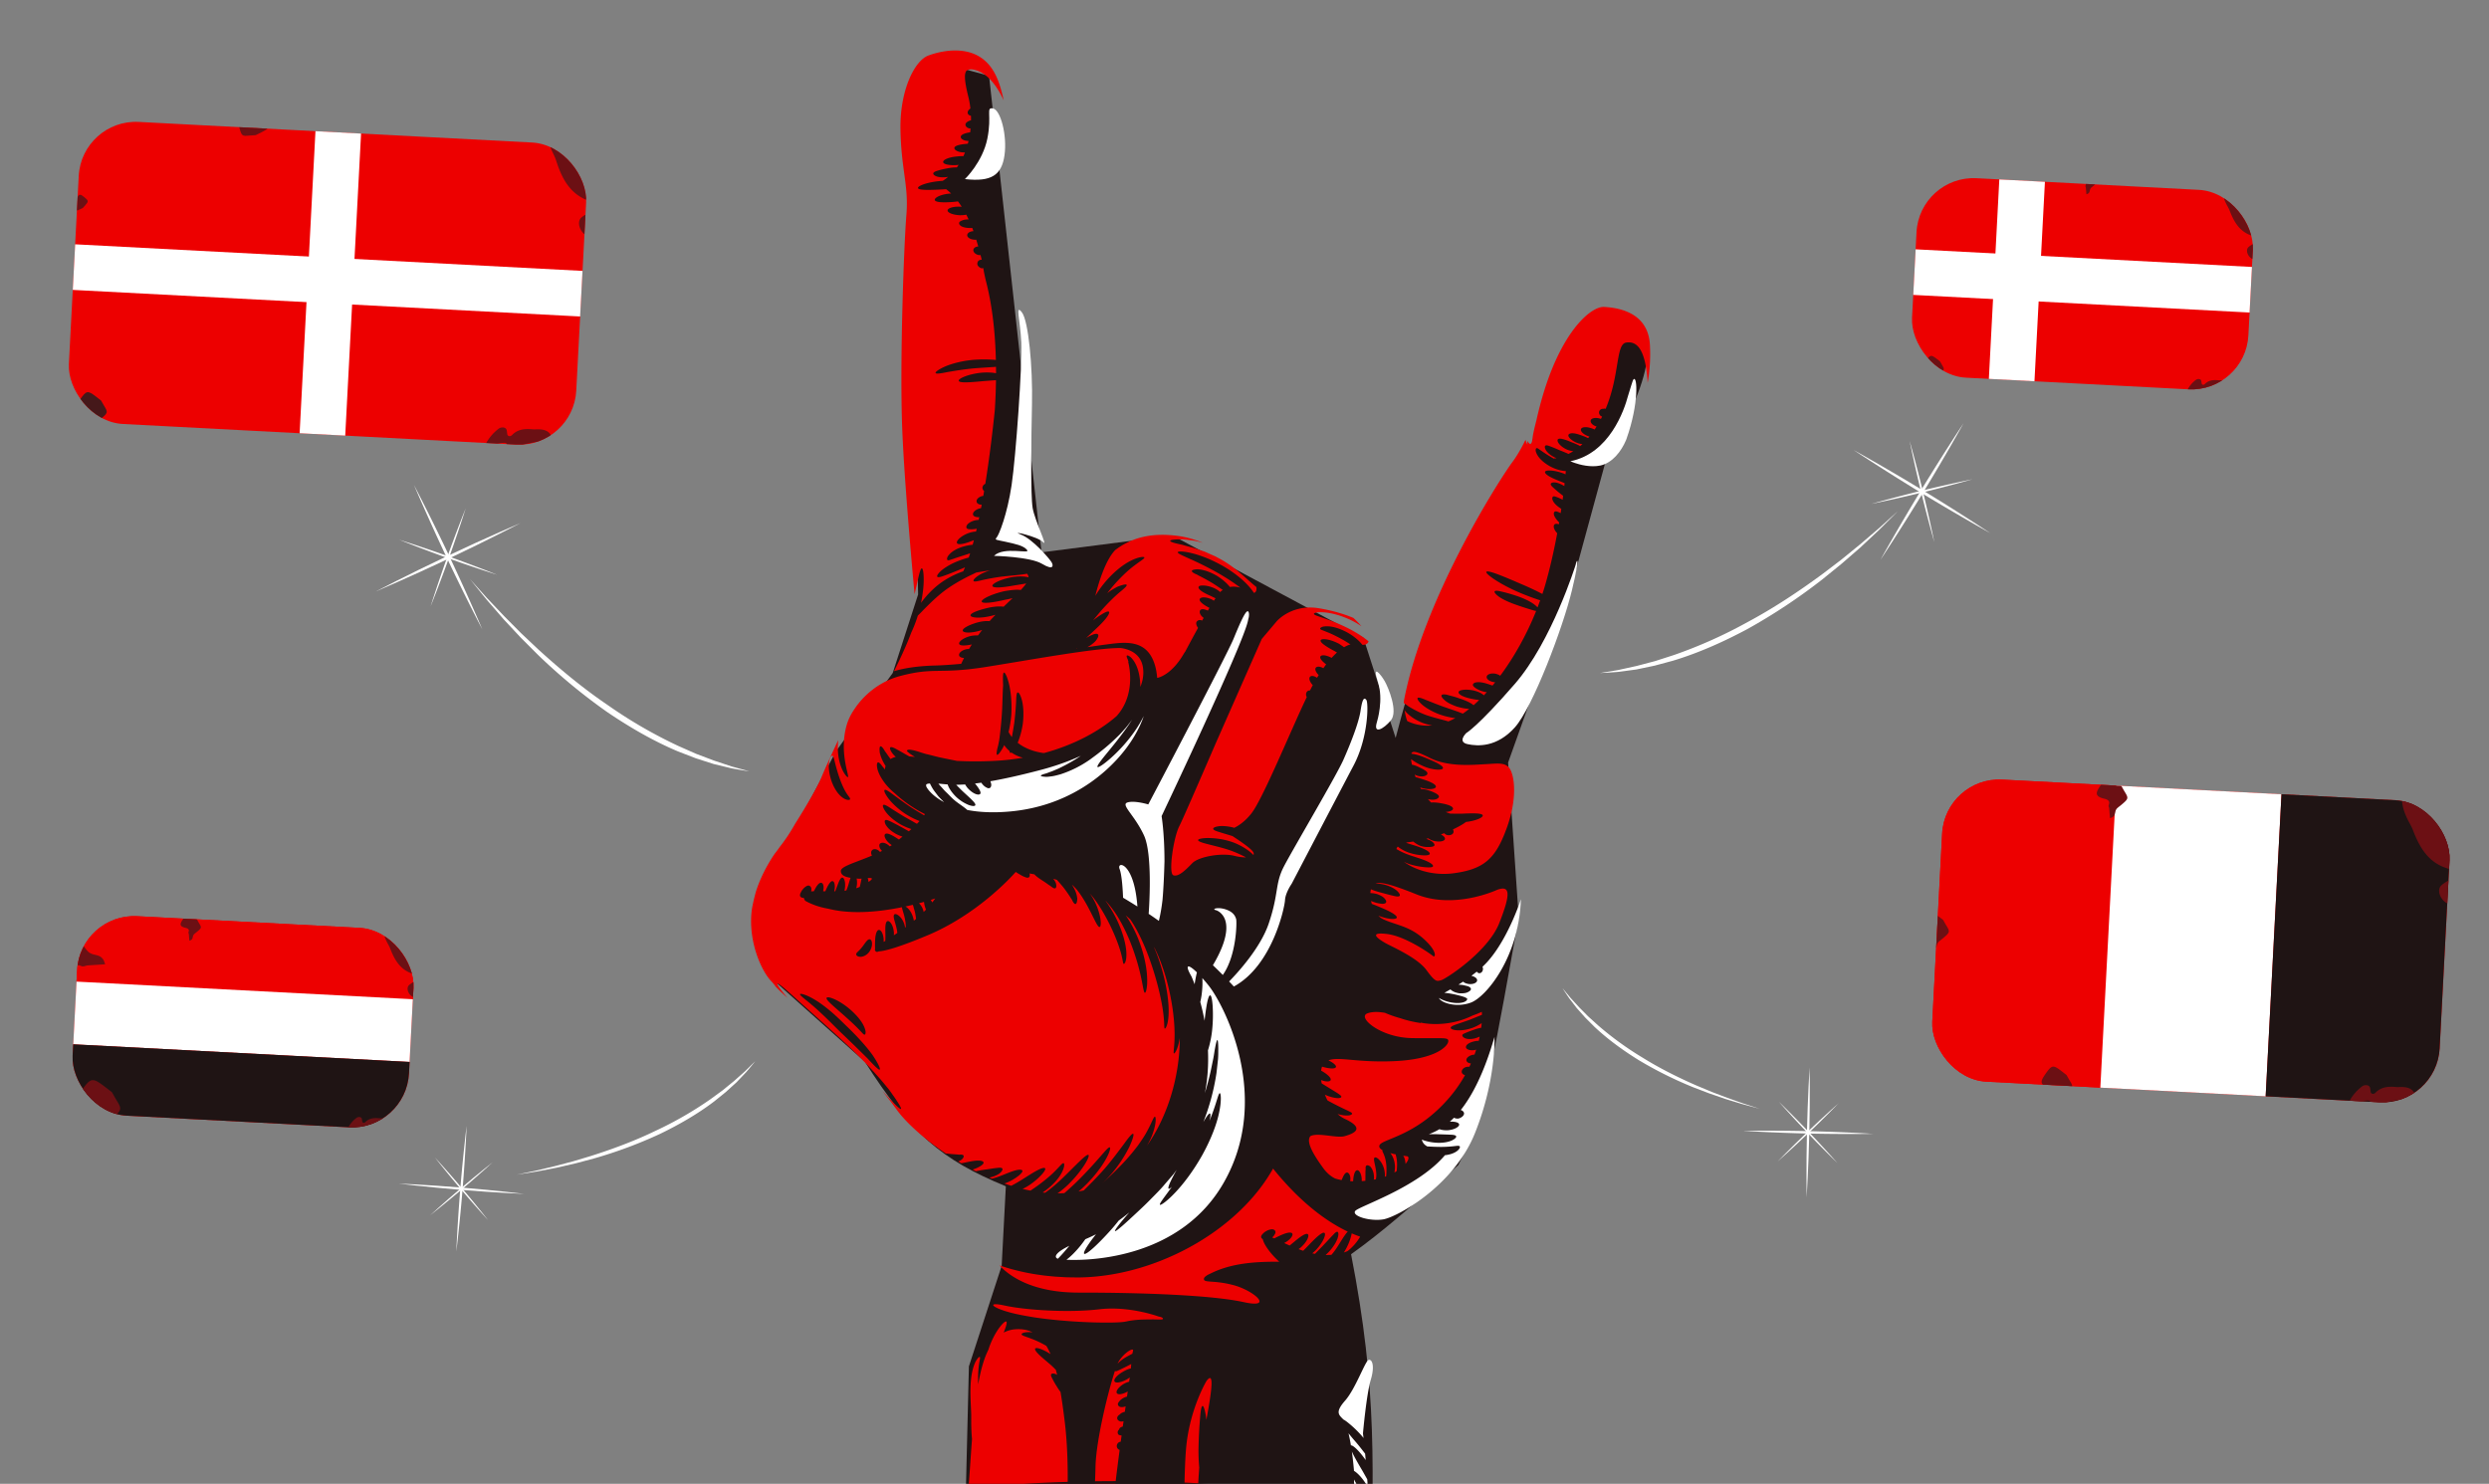
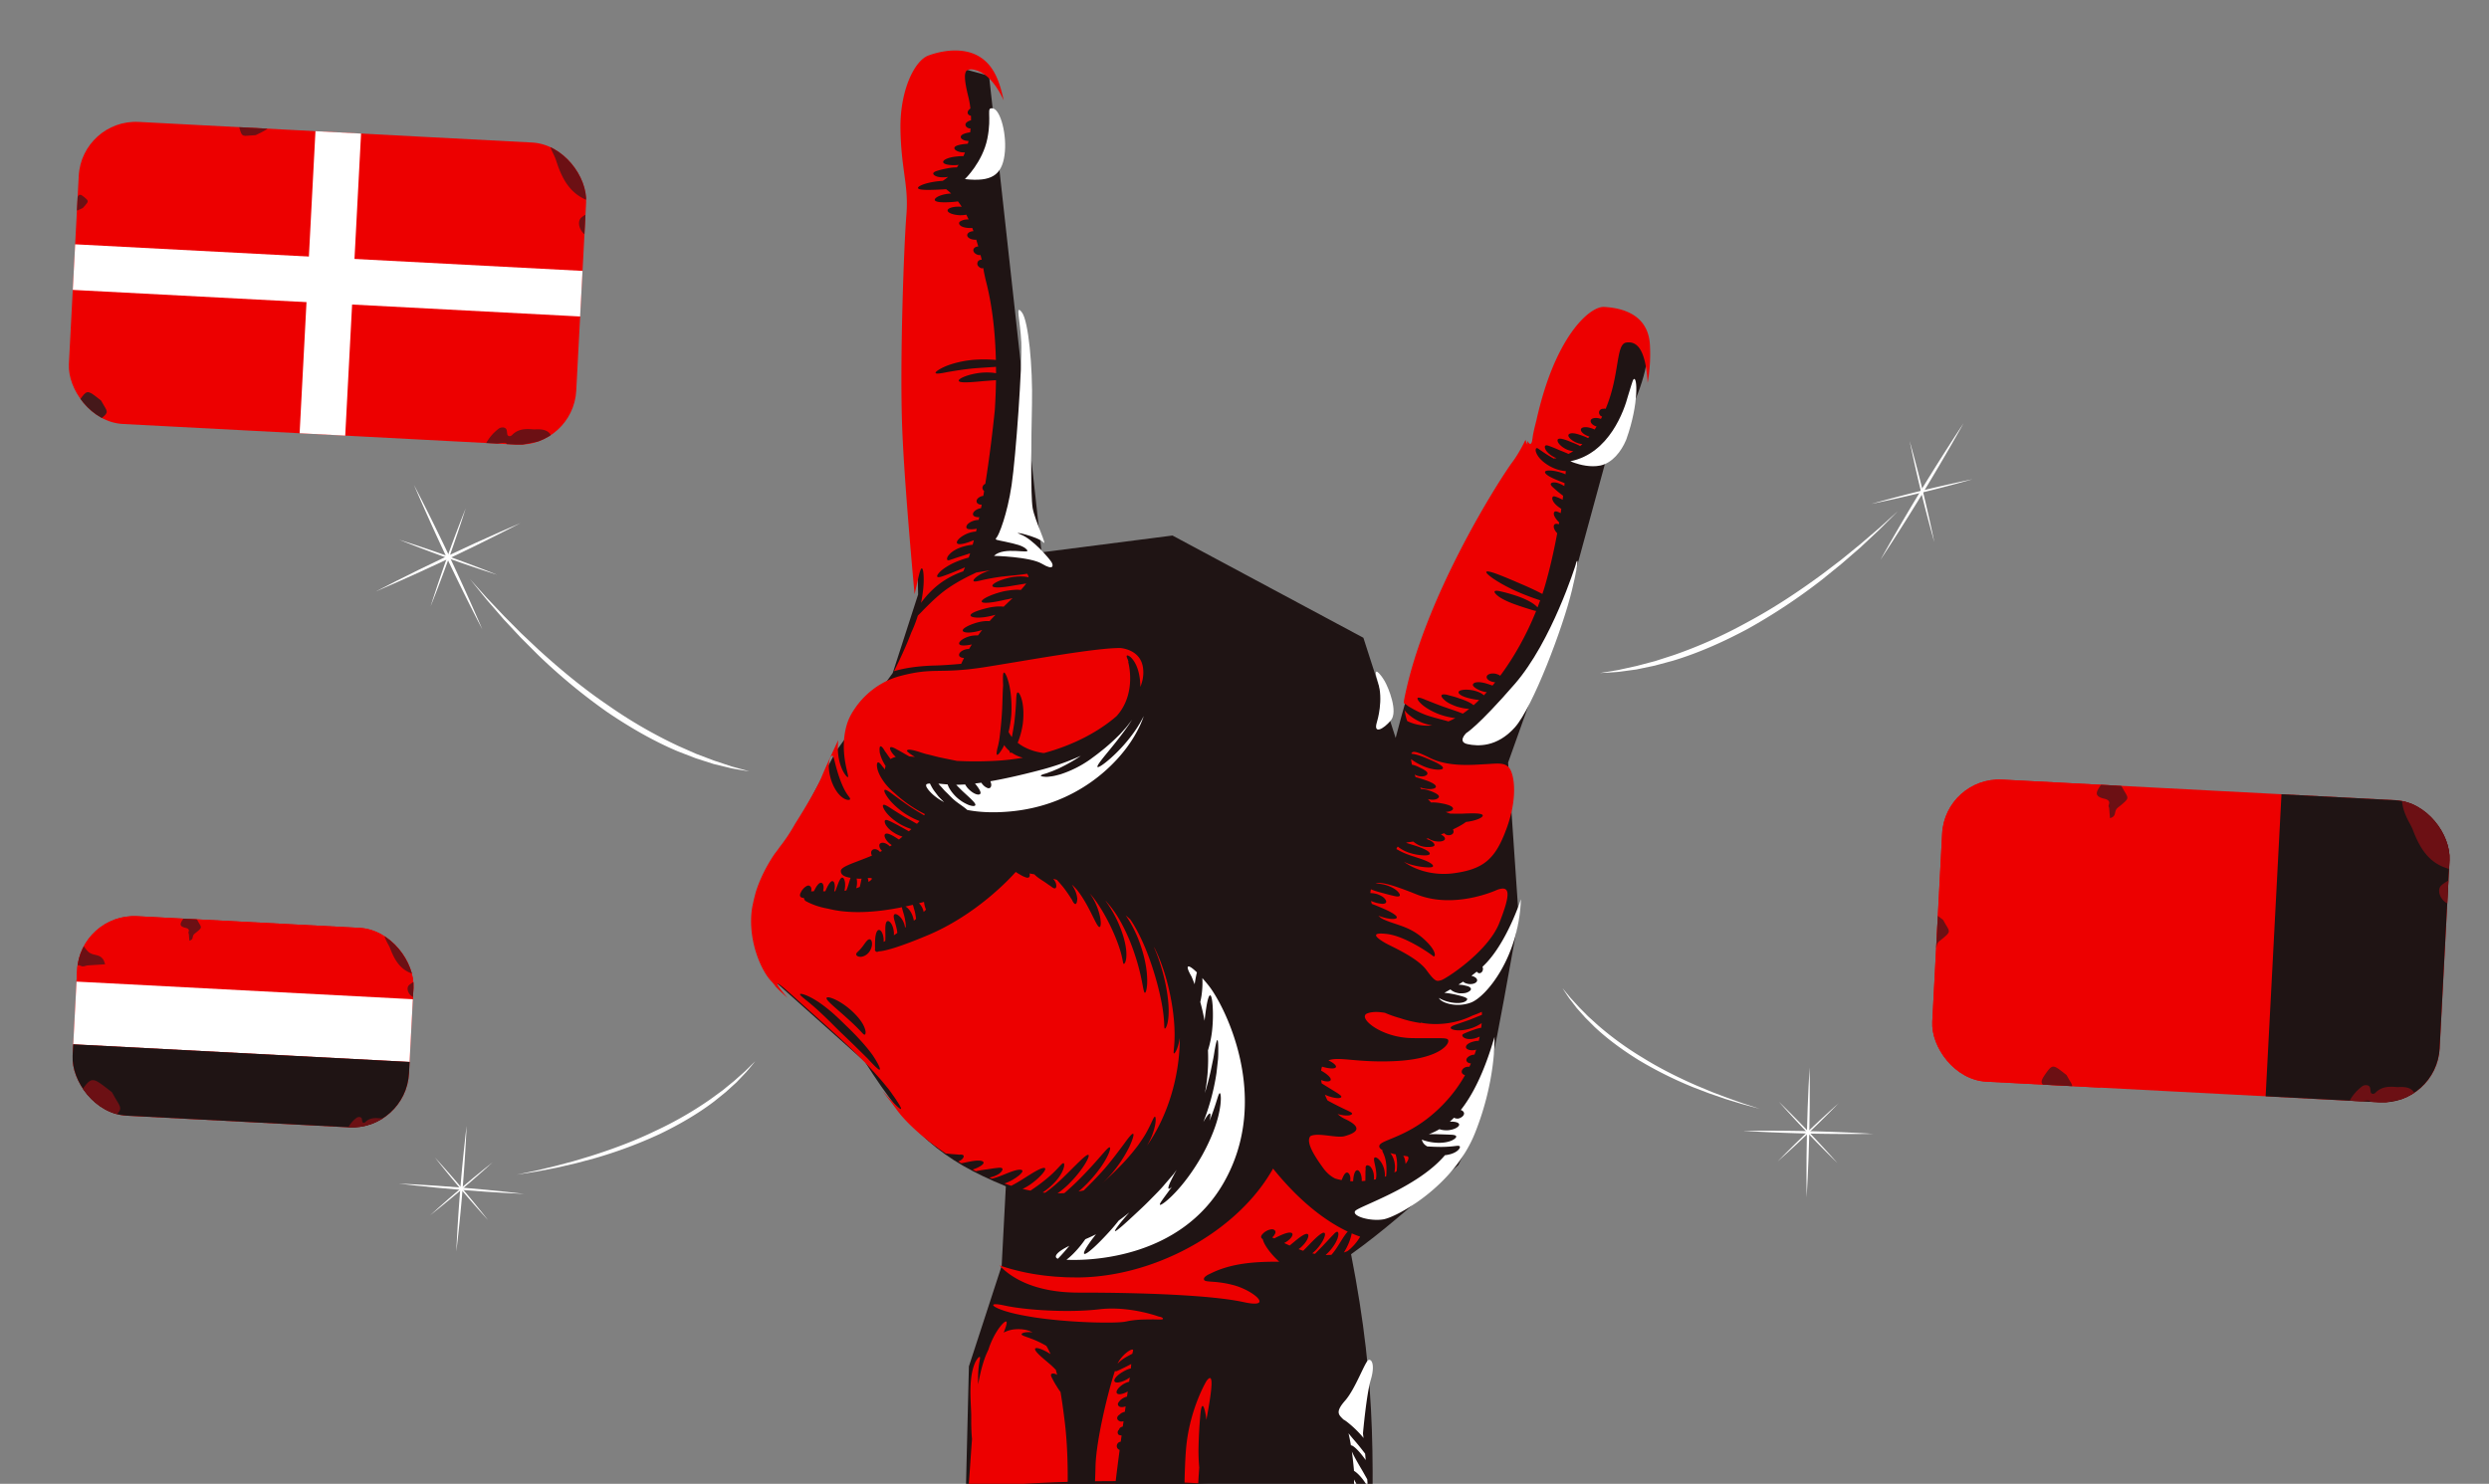
<svg xmlns="http://www.w3.org/2000/svg" width="436" height="260" viewBox="0 0 436 260" fill="none">
  <rect x="0" y="0" width="436" height="260" fill="#808080" stroke="none" />
  <path d="m159.406 22.616 1.419 81.554-4.443 13.748-9.914 13.679-14.335 26.991c-.313 5.617.47 8.051 2.211 12.131l17.154 15.316c7.977 12.564 13.437 17.206 24.697 21.828l-.731 13.943-5.74 17.611-.952 39.052 71.195 3.731c.682-24.757 1.344-38.691-3.298-62.429 5.544-3.96 10.388-8.257 18.775-15.618 4.817-9.017 6.794-22.494 10.594-43.353l-1.86-27.184 11.412-31.994 5.569-20.417c8.822-16.96 10.854-24.297.082-26.646-6.997 4.634-9.854 9.951-13.083 23.999-13.369 19.048-18.348 30.198-23.682 50.748l-5.65-17.553-33.442-17.917-22.93 2.948-9.201-83.491-9.932-2.705-3.915 12.028Z" fill="#1F1414" />
  <path d="M160.747 101.762c.296-1.338.52-2.192.736-2.17.194.02.35.875.321 2.275-.021 1.037-.173 2.338-.466 3.771a16.021 16.021 0 0 1 3.309-3.396 15.282 15.282 0 0 1 4.086-2.13c.106-.224.211-.458.313-.701-.281.124-.57.25-.868.37-1.053.433-1.985.818-2.676 1.056-.71.273-1.211.386-1.322.206-.107-.171.172-.588.758-1.103.626-.517 1.567-1.089 2.661-1.538a17.063 17.063 0 0 1 2.096-.706c.084-.242.165-.493.246-.749-.29.103-.591.203-.907.302-.828.265-1.545.49-2.052.679-.477.144-.866.34-1.021.193-.076-.07-.084-.205-.036-.387.036-.166.233-.459.463-.684.477-.495 1.283-.939 2.189-1.227a9.023 9.023 0 0 1 1.805-.372c.074-.264.146-.53.218-.802-.158.065-.319.128-.491.19-.592.23-1.155.398-1.592.468-.445.075-.778.048-.874-.138-.095-.183.046-.476.386-.8.348-.33.886-.672 1.546-.929.493-.18.98-.28 1.402-.299.04-.165.079-.33.117-.499-.416.077-.789.115-1.066.097-.342.001-.63-.049-.72-.238-.085-.184-.01-.448.263-.717.321-.288.799-.52 1.348-.632.181-.03.352-.047.517-.055.036-.162.069-.326.103-.49-.557.046-1.007-.111-1.091-.422-.107-.4.426-.898 1.189-1.11.074-.017.144-.027.214-.039.04-.2.077-.4.115-.603-.45.001-.818-.186-.89-.496-.097-.402.329-.856.956-1.013.072-.015.142-.027.212-.035.05-.284.099-.567.147-.854a.72.72 0 0 1-.279-.42c-.071-.354.144-.692.484-.836.729-4.537 1.281-9.172 1.67-12.944.101-1.595.178-3.356.204-5.217-.659.04-1.461.105-2.348.174-2.205.214-4.091.35-4.185-.069-.04-.2.371-.484 1.092-.764.731-.278 1.77-.547 2.961-.659.918-.07 1.784-.035 2.49.1 0-.37-.002-.746-.007-1.122-1.114.078-2.475.155-3.934.272-1.817.174-3.435.45-4.604.651-1.196.244-1.978.355-2.047.151-.064-.188.567-.643 1.705-1.152 1.188-.495 2.89-.957 4.807-1.14a24.442 24.442 0 0 1 4.051.01c-.111-4.447-.568-9.222-1.69-13.626a29.204 29.204 0 0 1-.522-2.475.76.76 0 0 1-.351.026c-.2-.054-.693-.354-.689-.768.004-.36.212-.724.77-.716-.068-.275-.137-.549-.206-.819-.118.01-.24.01-.367-.011-.581-.129-.975-.56-.879-.962.074-.31.421-.512.843-.528a45.38 45.38 0 0 0-.349-1.193c-.118.011-.24.015-.365-.004-.659-.038-1.24-.389-1.218-.802.021-.365.467-.658 1.093-.69-.069-.197-.14-.382-.21-.567a4.158 4.158 0 0 1-.636.01c-.446-.02-.889-.111-1.245-.286-.312-.172-.447-.4-.417-.6.032-.207.271-.345.574-.446.245-.107.628-.174 1.089-.163-.138-.29-.274-.568-.411-.832-.335.064-.72.1-1.135.093-1.207-.055-2.164-.435-2.138-.848.025-.413 1.024-.7 2.229-.645.085.002.164.009.247.013a15.303 15.303 0 0 0-.658-.945c-.382.06-.813.102-1.272.127-1.401.09-2.73.043-2.791-.378-.057-.393 1.042-.998 2.699-1.116.058-.003.112 0 .17-.002a9.443 9.443 0 0 0-.884-.764c-.163.013-.328.023-.496.032-2.334.124-4.371.183-4.432-.238-.058-.393 1.794-1.11 4.336-1.256h.002c.336-.213.648-.448.943-.698-.692.116-1.366.096-1.864-.029-.481-.146-.746-.36-.74-.563.008-.21.323-.369.78-.495.412-.142.989-.272 1.662-.4.617-.12 1.212-.184 1.691-.167.108-.148.211-.3.31-.456-.051.01-.102.018-.156.027-1.359.112-2.508-.095-2.554-.508-.045-.41 1.023-.868 2.404-.983a7.438 7.438 0 0 1 1.143-.06c.096-.212.189-.427.274-.645-1.163.017-1.867-.412-1.86-.776.009-.425 1.046-.631 2-.72.122-.013.243-.026.361-.035.043-.162.087-.323.124-.485-.84-.015-1.354-.355-1.367-.697-.012-.423.836-.708 1.62-.806.012 0 .021-.002.031-.004.031-.224.056-.444.077-.663-.571-.043-.886-.353-.902-.67-.019-.38.512-.665.979-.787.002-.272-.003-.535-.015-.786-.274-.055-.485-.193-.555-.401-.099-.29.097-.63.461-.869a14.94 14.94 0 0 0-.361-2.045c-.747-2.999-.7-4.072-.351-4.55.382-.319 1.002-.379 1.965-.022 2.228.823 3.74 3.362 4.567 5.174-.287-1.411-.666-2.742-1.162-3.902-1.299-3.024-3.572-4.641-6.757-4.808-2.365-.124-4.491.576-5.298.883-2.396.914-4.934 6.05-4.857 12.758.041 3.315.365 5.717.652 7.84.332 2.442.618 4.553.39 7.281-.425 5.124-1.183 25.557-.738 37.322.301 8.01 1.461 21.435 2.167 29.167.212-.884.396-1.684.541-2.351ZM168.374 116.318c.16-.345.326-.688.499-1.025-.439-.019-.79-.169-.859-.439-.102-.399.398-.895 1.211-1.085.182-.04.359-.054.526-.052.16-.268.322-.532.49-.792-1.078.223-2.108.28-2.223-.101-.114-.383.709-1.082 2.116-1.406a6.07 6.07 0 0 1 1.189-.079c.239-.324.478-.642.724-.954-.155.048-.314.096-.479.142-1.524.437-2.819.39-2.92-.005-.104-.406 1.058-1.018 2.521-1.438.842-.235 1.624-.299 2.175-.244.222-.247.445-.491.671-.727.125-.132.248-.257.374-.386-.298.077-.608.156-.939.232-1.858.426-3.369.288-3.441-.107-.077-.418 1.382-.953 3.121-1.356 1.055-.241 2.035-.276 2.681-.188.552-.536 1.077-1.033 1.561-1.497-.388.093-.796.186-1.231.263-2.167.517-4.065.752-4.172.342-.103-.389 1.552-1.256 3.846-1.803 1.154-.208 2.209-.345 2.997-.234.396-.418.72-.8.952-1.145-.605.108-1.355.23-2.199.367-1.929.353-3.625.489-3.723.072-.092-.386 1.392-1.166 3.475-1.548 1.046-.171 2.036-.151 2.733.002l.118.031a.828.828 0 0 0-.073-.34 1.255 1.255 0 0 0-.197-.293c-.888.19-2.537.306-4.373.508a40.561 40.561 0 0 0-3.408.6c-.89.222-1.498.356-1.588.156-.08-.178.319-.625 1.15-1.12a8.676 8.676 0 0 1 1.762-.72c-.835.112-1.678.243-2.446.373-.302.158-.68.34-1.12.543-1.173.586-2.746 1.415-4.325 2.572-1.567 1.181-2.815 2.46-3.734 3.373-.411.442-.76.798-1.037 1.052a23.35 23.35 0 0 1-1.157 2.993c-.875 2.348-2.091 4.903-3.02 6.75 1.956-.58 4.354-.919 7.277-.993 1.258-.033 2.795-.139 4.495-.294ZM183.719 266.242a6.156 6.156 0 0 0-1.372-1.387c.118-.577.225-1.087.325-1.541.265.263.504.476.711.61.212.178.415.305.586.306.014.745.019 1.577.013 2.469-.083-.151-.17-.303-.263-.457Zm.044-5.705c.055.196.115.914.159 1.992a3.43 3.43 0 0 0-.349-.433 4.447 4.447 0 0 0-.514-.422c.374-1.443.571-1.619.704-1.137Zm2.748-11.428c-.225-1.823-.46-3.571-.735-5.202a10.189 10.189 0 0 1-.592-.866c-.348-.549-.637-1.046-.797-1.384-.211-.384-.373-.703-.232-.868.126-.151.454-.176.911.053.038.022.076.054.115.077a34.014 34.014 0 0 0-.225-.891 16.086 16.086 0 0 0-.878-.854c-.778-.673-1.535-1.284-2.055-1.792-.526-.509-.801-.907-.687-1.08.113-.172.591-.09 1.271.196.408.176.901.437 1.42.775a11.756 11.756 0 0 0-.739-1.445 17.172 17.172 0 0 0-2.903-1.36c-.819-.309-1.447-.464-1.432-.681.008-.192.58-.429 1.645-.356.087.005.18.015.274.026-.857-.436-1.853-.629-3.026-.536a5.09 5.09 0 0 0-2.028.58l.095-.25c.363-.944.544-1.582.356-1.687-.173-.097-.666.33-1.281 1.166-.618.86-1.32 2.137-1.824 3.678-.01.03-.016.059-.025.089-.795 1.577-1.361 3.631-1.793 6.066a24.249 24.249 0 0 1 .013-2.075c.045-.818.138-1.49.221-1.927.088-.463.142-.752.041-.794-.089-.038-.308.135-.575.563-.284.453-.546 1.134-.738 2.014-.191.878-.291 1.935-.311 3.093-.019 1.156.047 2.421.105 3.709.016.315.029.657.032.927l-.004.941c.005.625.014 1.225.042 1.801.022.467.055.912.095 1.34a768.819 768.819 0 0 0-.298 4.207c-.903 13.353-2.516 28.495-2.751 29.092 0 0-.441 3.301-.918 6.26-.307 1.892-.629 3.644-.865 4.304-.598 1.694 2.301 2.963 7.284-4.287 2.544-3.705 4.358-7.262 5.736-10.967.019-.051.037-.105.057-.156.304.372.659.621.934.512.377-.149.497-.872.046-1.722a2.589 2.589 0 0 0-.376-.528c.162-.496.319-.995.468-1.497.115.245.229.461.345.638.225.391.454.636.658.594.202-.041.345-.336.381-.805a4.403 4.403 0 0 0-.358-1.815 5.188 5.188 0 0 0-.42-.789c.149-.571.291-1.15.425-1.734.463.864.971 1.523 1.303 1.393.371-.147.396-1.247-.209-2.554-.188-.392-.4-.73-.616-1.014a92.29 92.29 0 0 0 .34-1.723c.355.677.731 1.303 1.095 1.738.366.421.687.617.87.523.186-.096.188-.479.072-1.011a7.89 7.89 0 0 0-.728-1.981 5.459 5.459 0 0 0-.928-1.278c.075-.385.145-.754.215-1.102.144.207.297.419.457.642.537.775 1.054 1.583 1.458 1.977-.109 4.103-.457 8.912-1.29 12.622-1.734 7.726-1.613 13.213-.983 12.942.475-.207 1.012-.415 2.077-5.266.335-1.533.722-3.527 1.178-6.136 1.9-10.863 2.734-24.828 1.585-34.125ZM236.624 216.78a10.42 10.42 0 0 1-1.218 2.685c.296-.096.518-.187.647-.246a8.773 8.773 0 0 0 2.209-2.528 21.66 21.66 0 0 1-1.485-.578 6.431 6.431 0 0 1-.153.667ZM216.038 225.174c-3.614-.951-5.327-.28-5.128-1.182.03-.143.202-.309.468-.483l.017-.026c.029-.015.061-.028.09-.045.155-.093.342-.187.551-.28 3.735-1.876 8.006-2.098 12.057-2.078-1.642-1.475-2.749-3.131-2.888-3.956-.219-.12-.321-.288-.295-.451.031-.205.189-.385.336-.525.152-.162.309-.293.592-.449.288-.163.644-.288.995-.301.298.015.49.153.569.34.079.194-.018.422-.164.638-.067.141-.203.298-.403.452.125.049.256.105.393.165.254-.138.584-.304.975-.484.982-.452 1.905-.72 2.155-.387.239.312-.329 1.14-1.407 1.683.302.143.62.29.958.44.254-.205.554-.456.896-.735 1.005-.84 1.969-1.517 2.292-1.245.311.254-.159 1.409-1.339 2.401-.093.077-.194.143-.293.213.265.099.536.193.818.285.321-.321.704-.717 1.127-1.151 1.176-1.228 2.255-2.221 2.6-1.976.331.23-.221 1.656-1.522 3.018a7.333 7.333 0 0 1-.613.555c.161.036.318.067.473.095l1.315-1.348 1.678-1.796c.235-.205.411-.457.578-.573.164-.129.296-.18.39-.135.17.093.209.536-.034 1.211-.262.72-.794 1.535-1.528 2.327a9.407 9.407 0 0 1-.542.509c.363.009.703 0 1.02-.023.289-.329.583-.706.873-1.138.594-.899 1.11-1.8 1.571-2.424.149-.205.289-.376.419-.513-3.387-1.601-6.646-4.105-9.616-7.128l-.036-.038c-.284-.29-.566-.584-.844-.882l-.066-.071a52.971 52.971 0 0 1-2.522-2.922c-5.891 10.5-19.215 18.076-31.855 18.984h-.002c-.832.06-1.662.094-2.486.095-.198.001-.386-.009-.58-.011-.479-.005-.958-.01-1.425-.027-.25-.01-.49-.03-.738-.043-.402-.022-.809-.042-1.202-.074-.267-.022-.524-.051-.783-.077a44.34 44.34 0 0 1-1.082-.114c-.271-.033-.534-.073-.8-.112a34.575 34.575 0 0 1-.989-.149c-.272-.046-.538-.096-.805-.146a36.245 36.245 0 0 1-1.707-.362 39.35 39.35 0 0 1-1.623-.422c-.307-.087-.612-.18-.913-.274-.211-.066-.423-.132-.631-.202-.096-.031-.198-.06-.292-.093 1.525 1.666 5.485 4.768 13.861 4.761 11.448-.009 23.481.469 28.914 1.668 5.431 1.197 1.785-2.039-1.828-2.989ZM246.429 202.59c-.167-.021-.38-.05-.617-.085.08.14.154.289.216.452.103.3.156.639.178.985.604-.716.68-1.294.223-1.352ZM248.899 179.19c-.017.022-.025.044-.041.065a19.854 19.854 0 0 1-3.56-.841 19.981 19.981 0 0 1-2.698-.943c-.926-.168-2.151-.267-3.103.106-1.767.69 2.321 4.231 7.813 4.321 5.489.093 6.524-.244 6.377.628-.147.873-2.299 3.109-9.541 3.414-6.527.275-9.587-.852-11.442-.144.865.428 1.412.892 1.315 1.178-.122.35-1.173.311-2.436-.072a3.448 3.448 0 0 0-.16.697l.085.047c.979.554 1.754 1.245 1.576 1.626-.136.291-.819.303-1.656-.018.024.191.057.385.094.581l2.428 1.494c.332.204.568.365.754.513.192.14.285.266.259.366-.024.1-.167.166-.4.199-.236.026-.607-.008-1.005-.095a7.834 7.834 0 0 1-1.476-.497c.131.338.284.671.451.997l.339.189a57.695 57.695 0 0 0 2.786 1.409c.371.171.624.298.845.417.228.106.35.213.343.316-.007.103-.142.192-.381.265-.242.063-.656.074-1.092.022a6.648 6.648 0 0 1-1.071-.233c.39.349.815.643 1.276.858 3.774 1.763 1.388 2.617-.058 3.03-1.355.388-4.694-.706-5.986-.002-.008.011-.012.021-.018.03-.767.985.591 3.258 2.3 5.598.675.926 1.411 1.468 2.054 1.79.353.111.736.201 1.134.277.265-.57.492-1.233.895-1.315.33-.094.798.569.604 1.496.145.008.285.021.435.025h.087l.007-.108c.033-.444.089-.91.217-1.262.123-.369.322-.575.528-.566.208.009.385.225.532.537.139.324.254.791.22 1.373.221-.013.429-.034.64-.054.004-.186.009-.381.016-.586-.017-.256.017-.513-.001-.729-.004-.109.004-.227.009-.321a1.37 1.37 0 0 1 .012-.237c.05-.156-.016-.365.013-.5.015-.144.066-.249.154-.304.087-.056.204-.056.339-.009.134.062.291.102.444.339.08.106.157.234.236.378.063.134.105.267.153.418.111.3.125.633.141.985-.003.125-.019.244-.035.365.124-.024.248-.049.367-.075.047-.247.08-.511.075-.808-.035-1.456-.649-2.733-.299-2.986.171-.103.534.042.954.568.399.499.819 1.336.845 2.394.002.133-.003.265-.017.395.077-.026.16-.049.235-.076.054-.487.083-1.106.046-1.78-.057-.774-.199-1.43-.379-1.865-.111-.401-.414-.754-.294-.931-.433-.244-.674-.529-.538-.861.467-1.15 6.388-1.525 12.242-8.359a24.58 24.58 0 0 0 2.744-3.931c-.328-.085-.56-.286-.576-.553-.026-.412.364-.813.878-.887.159-.036.314-.04.458-.023.093-.196.186-.39.271-.585-.428-.039-.734-.239-.789-.516-.082-.408.435-.831 1.035-.979.11-.023.243-.043.383-.055.107-.294.209-.584.301-.872-.028.008-.055.02-.088.029-.905.235-1.719-.071-1.713-.474.004-.427.583-.779 1.33-.973.313-.086.631-.124.909-.11.062-.256.118-.505.171-.754a5.84 5.84 0 0 1-.5.204c-.645.224-1.332.294-1.862.154-.271-.077-.486-.21-.595-.352-.108-.155-.11-.271-.049-.353.149-.16.357-.217.662-.353.317-.134.789-.314 1.362-.513a8.168 8.168 0 0 1 1.246-.339c.035-.278.062-.548.083-.811a7.777 7.777 0 0 1-1.527.799c-1.03.378-2.028.508-2.746.464-.721-.052-1.152-.231-1.155-.432-.005-.212.4-.409 1.016-.618.619-.217 1.448-.484 2.353-.813l2.106-.856c-.004-.179-.01-.359-.022-.526-.528.245-1.073.462-1.631.661-4.667 2.307-9.043 1.238-9.043 1.238Z" fill="#ED0000" />
  <path d="M244.651 205.221c.036-.316.067-.658.073-1.019.015-.663-.059-1.201-.171-1.607-.016-.11-.049-.221-.08-.328a15.143 15.143 0 0 1-.934-.22c.444.513.758 1.321.813 2.19.026.43-.017.836-.092 1.212.137-.076.267-.151.391-.228Z" fill="#ED0000" />
-   <path d="M197.497 140.609c-1.241.392 1.257 2.198 2.902 5.786 1.475 3.218.941 11.958.814 13.73.594.398 1.189.809 1.786 1.232.208-.837.448-2.042.64-3.685.178-2.044.284-4.468.345-6.736-.001-4.95-.507-7.932-.507-7.932s14.298-30.109 15.125-34.228c.046-.231.097-.439.149-.635.039-.279.049-.511.021-.676-.231-1.383-1.449 1.446-2.674 4.428-1.226 2.981-14.955 29.061-14.955 29.061s-2.404-.736-3.646-.345ZM199.171 158.057c-.699-7.041-3.591-7.192-3.053-5.794.426 1.11.569 3.917.611 5.037a98.992 98.992 0 0 1 2.508 1.538c-.016-.24-.036-.494-.066-.781ZM222.233 161.853c-1.46 4.279-5.458 8.623-6.927 10.122.277.293.553.589.828.887 6.755-3.674 8.894-13.856 8.96-15.123.069-1.316 1.169-2.883 1.169-2.883s8.257-15.809 10.857-20.748c2.599-4.939 2.606-10.928 2.228-11.455-.38-.526-.7-.24-1.015 1.876-.315 2.115-1.723 5.696-2.992 8.573-1.272 2.877-8.862 15.675-10.447 18.739-1.584 3.063-.857 4.725-2.661 10.012ZM214.672 159.337c-1.382-.448-2.447-.05-1.749.125.296.074.727.293 1.089.712.804.86 1.846 3.237-1.547 8.956a86.84 86.84 0 0 1 1.737 1.706c2.433-3.45 2.468-9.317 2.336-9.778-.15-.526-.482-1.274-1.866-1.721Z" fill="#fff" />
-   <path d="M206.591 144.739c-1.016 1.926-1.96 8.273-1.063 8.624.899.353 2.187-.95 3.318-2.11 1.128-1.159 5.135-1.862 7.393-1.287.762.193 1.471.279 2.045.267-.829-.419-1.851-.91-3.044-1.317-1.425-.465-2.781-.758-3.759-1.026-1.005-.248-1.63-.486-1.609-.693.023-.203.671-.34 1.72-.36 1.068.007 2.546.146 4.125.66 1.578.535 2.859 1.386 3.651 2.115.071.07.134.135.196.201.109-.19.056-.439-.224-.75-.608-.671-2.236-1.779-3.439-2.56-.882-.28-1.685-.501-2.271-.698-.683-.194-1.126-.39-1.11-.601.014-.202.453-.382 1.186-.454.675-.043 1.569.042 2.509.3.868-.433 1.955-1.193 3.009-2.541 2-2.553 6.81-14.356 9.683-20.365-.207-.375-.162-.82.141-1.045a.645.645 0 0 1 .425-.115c.173-.342.335-.653.487-.931-.513-.531-.75-1.183-.474-1.47.226-.236.721-.158 1.221.178.097-.158.192-.319.289-.474-.451-.451-.727-.982-.512-1.276.198-.272.742-.268 1.324.076.166-.232.331-.457.499-.674-.688-.506-1.189-1.08-1.006-1.389.186-.318 1.003-.273 1.957.255.315-.346.63-.662.946-.942-.127-.074-.252-.146-.379-.228-1.409-.734-2.66-1.534-2.478-1.923.166-.359 1.555-.239 3.203.613.321.204.616.412.889.617.38-.228.754-.397 1.117-.496a33.727 33.727 0 0 0-1.099-.691c-1.106-.629-2.145-1.142-2.909-1.443a120.93 120.93 0 0 0-.902-.361c-.25-.079-.392-.173-.396-.276-.005-.104.127-.206.367-.306.25-.088.704-.128 1.166-.09.962.069 2.202.484 3.43 1.185 1.031.612 1.888 1.34 2.438 2.055.577.008.97-.202 1.077-.619-.847-.71-2.054-1.502-3.463-2.231a32.748 32.748 0 0 0-4.256-1.783c-1.1-.387-1.864-.59-1.844-.805.015-.195.78-.375 2.074-.228 1.268.134 2.978.605 4.711 1.485.55.283 1.06.594 1.533.921a16.67 16.67 0 0 0-1.416-1.466c-1.618-.676-3.681-1.299-6.069-1.691a9.345 9.345 0 0 0-1.052-.116c-4-.21-6.216 2.3-6.305 2.401l-2.616 3.097-8.039 18.224c-3.067 7.098-5.945 13.706-6.395 14.557ZM188.586 113.534l-.07.157.065-.009a.468.468 0 0 1 .005-.148ZM193.527 102.07c1.477-1.772 3.143-3.115 4.522-3.8 1.376-.704 2.361-.775 2.41-.595.068.215-.731.629-1.843 1.492-1.126.846-2.544 2.195-3.934 3.859-.254.307-.494.612-.728.915a10.094 10.094 0 0 1 1.506-.976c.25-.156.513-.244.739-.324a6.08 6.08 0 0 1 .589-.176c.328-.078.525-.073.569.021.092.202-.465.662-1.307 1.359-.84.718-1.919 1.765-3.041 3.023-.553.645-1.072 1.276-1.545 1.851.541-.425 1.05-.78 1.472-1.041.688-.429 1.18-.632 1.324-.481.142.147-.099.629-.623 1.275-.524.642-1.329 1.428-2.221 2.24l-1.163 1.084a8.638 8.638 0 0 1 1.221-.62c.379-.14.703-.166.849-.02.146.144.08.445-.171.835-.247.414-.701.793-1.243 1.16-.147.089-.29.172-.436.248 1.313-.195 2.327-.343 2.902-.418 3.38-.432 7.547-1.278 8.965 3.669.171.59.298 1.314.365 2.137.412-.081 2.574-.661 4.643-4.205a3.55 3.55 0 0 1 .27-.403c.751-1.42 1.515-2.838 2.244-4.159-.213-.277-.459-.796-.224-1.106.18-.234.526-.367.937-.171l.269-.476c-.652-.472-.817-1.058-.592-1.349.222-.291.807-.168 1.328.08.096-.164.192-.325.286-.481-.07-.036-.134-.064-.205-.103-.449-.239-.854-.496-1.124-.74-.287-.249-.455-.494-.388-.691.068-.193.334-.309.736-.309.419.009.952.137 1.491.424.094.052.178.111.266.167.098-.152.195-.3.287-.436-.269-.128-.553-.262-.857-.409-.599-.263-1.171-.544-1.577-.828-.399-.283-.608-.555-.539-.751.071-.195.406-.272.894-.245.479.022 1.137.151 1.846.464.404.185.757.429 1.046.689.071-.076.138-.142.195-.191.086-.069.172-.126.257-.184a66.025 66.025 0 0 0-1.743-1.16 41.078 41.078 0 0 0-2.535-1.395l-.233-.135a5.652 5.652 0 0 0-.239-.101 3.425 3.425 0 0 1-.375-.197c-.202-.127-.307-.246-.289-.347.018-.102.155-.177.39-.226a3.08 3.08 0 0 1 .418-.054l.259-.014c.098.014.199.027.304.04.898.106 1.988.503 3.087 1.155.933.599 1.706 1.274 2.201 1.911.636-.115 1.266-.038 1.841.119a38.74 38.74 0 0 0-3.77-2.474 56.187 56.187 0 0 0-5.068-2.56c-1.316-.598-2.191-.964-2.135-1.174.049-.19.984-.196 2.481.174 1.48.357 3.457 1.107 5.475 2.264 2.012 1.164 3.658 2.531 4.649 3.712.303.353.54.676.728.966.314-.022.529-.393.442-1.016a27.426 27.426 0 0 1-1.395-1.194c-1.26-1.1-2.939-2.657-5.11-3.808-.277-.142-.582-.329-.822-.43l-.814-.357-.781-.353c-.257-.117-.528-.18-.782-.273-.513-.165-.997-.355-1.457-.49-.462-.116-.895-.23-1.291-.342a70.035 70.035 0 0 1-.566-.165c-.187-.038-.363-.077-.531-.113a12.592 12.592 0 0 1-.844-.21c-.462-.135-.712-.26-.702-.362.009-.103.279-.176.759-.218.241-.021.532-.035.871-.041.168-.003.35-.008.541-.003.196.02.402.042.619.063.435.049.911.11 1.426.181.468.086.957.223 1.472.355-1.336-.55-2.753-.973-4.226-1.179a21.933 21.933 0 0 0-1.859-.18c-3.637-.191-6.658.67-9.23 2.63-1.593 1.649-2.78 5.188-3.493 8.023a20.502 20.502 0 0 1 1.66-2.326ZM163.312 158.126c.18-.231.352-.463.51-.7l-.003.001c-.259.093-.526.177-.793.261.1.121.198.265.286.438Z" fill="#ED0000" />
  <path d="M145.466 132.715c.118-.205.231-.313.335-.298.102.015.184.148.242.378.07.234.14.482.231.856.173.719.446 1.709.817 2.766.38 1.051.797 1.963 1.174 2.539.357.59.704.871.646 1.086-.033.096-.179.139-.448.111-.259-.04-.614-.192-.969-.47-.724-.549-1.383-1.569-1.817-2.765-.422-1.201-.553-2.359-.462-3.205.039-.41.139-.798.251-.998Zm-2.595 42.542c.774.463 1.623 1.107 2.533 1.857.9.753 1.847 1.659 2.781 2.581 1.931 1.836 3.579 3.679 4.642 5.141.987 1.464 1.438 2.461 1.284 2.578-.174.134-.944-.664-2.13-1.938a277.786 277.786 0 0 0-4.844-4.709c-.967-.953-1.829-1.836-2.656-2.627-.83-.779-1.576-1.48-2.233-2.027-1.3-1.117-2.192-1.712-2.097-1.916.073-.174 1.186.109 2.72 1.06Zm1.926-.41c.186-.38 2.305.401 4.316 2.202 1.005.895 1.795 1.871 2.193 2.712.194.405.317.826.324 1.08-.002.254-.051.411-.148.446-.098.034-.237-.056-.401-.251-.175-.181-.394-.41-.655-.683-.549-.58-1.372-1.35-2.31-2.187-1.883-1.686-3.505-2.959-3.319-3.319Zm5.612-8.218c.203-.195.397-.407.641-.719.485-.63.887-1.366 1.308-1.327.199.04.371.257.392.699.025.413-.099.995-.508 1.538-.406.549-1.081.863-1.561.832-.487-.022-.716-.258-.701-.452.014-.212.23-.379.429-.571Zm-14.233 5.735c.161-.146 1.467.995 3.52 2.867 2.07 1.859 4.953 4.401 8.09 7.297 3.134 2.904 5.805 5.739 7.576 7.954.464.533.805 1.063 1.129 1.515.319.457.585.854.795 1.186.421.663.617 1.06.535 1.125-.081.065-.43-.209-.991-.761-.28-.274-.613-.618-.992-1.026-.365-.379-.753-.842-1.222-1.294a75.855 75.855 0 0 1 2.484 3.247c1.438 2.009 4.548 4.94 8.572 7.653.237.016.479.036.724.064.634.06 1.16.082 1.506.124.092.029.213-.003.312-.003.098-.005.188-.001.266.011.156.023.264.08.309.173.076.181-.049.489-.472.793-.144.088-.306.16-.479.219.179.11.362.218.545.325.317-.054.692-.131 1.124-.222.682-.141 1.351-.256 1.872-.251.538-.004.872.132.91.334.036.205-.229.439-.64.689-.32.188-.755.392-1.281.551.195.103.389.203.583.302.499-.137 1.184-.24 1.911-.333.699-.098 1.307-.214 1.768-.247.5-.077.869-.066.959.125.087.183-.09.494-.503.831-.427.306-1.059.589-1.785.726l.452.194.085-.022c.516-.127 1.19-.357 1.98-.679.789-.321 1.55-.633 2.155-.777.613-.152 1.025-.124 1.11.062.087.189-.182.508-.64.886a8.327 8.327 0 0 1-2.062 1.217c-.149.059-.3.105-.45.152.405.143.813.277 1.223.404a30.016 30.016 0 0 0 2.147-1.251c.931-.591 1.797-1.145 2.478-1.491.682-.35 1.168-.483 1.293-.316.124.164-.134.593-.65 1.157a11.813 11.813 0 0 1-2.321 1.916 9.164 9.164 0 0 1-.975.531c.461.113.922.214 1.389.304.57-.383 1.196-.816 1.838-1.304 1.151-.873 2.112-1.737 2.751-2.42.631-.644 1.025-1.177 1.221-1.08.172.082.16.723-.358 1.692-.488.943-1.454 2.053-2.708 3.001-.205.156-.411.299-.616.436.141.016.281.032.422.045.845-.57 1.855-1.415 2.913-2.415 2.445-2.357 4.348-4.473 4.695-4.206.314.226-1.065 2.784-3.662 5.293a14.929 14.929 0 0 1-1.762 1.433c.397 0 .794-.01 1.189-.032a48.616 48.616 0 0 0 2.848-2.656 83.233 83.233 0 0 0 3.512-3.821c.871-.989 1.423-1.65 1.609-1.544.173.097-.042.933-.743 2.154-.682 1.212-1.828 2.753-3.31 4.262-.473.474-.951.911-1.424 1.313.307-.056.613-.118.919-.189.996-.986 2.333-2.308 3.699-3.87 1.382-1.615 2.516-3.176 3.359-4.294.829-1.156 1.407-1.856 1.593-1.75.174.099-.068.965-.671 2.273a23.102 23.102 0 0 1-3.144 4.749 23.102 23.102 0 0 1-1.593 1.649c1.158-1.063 2.55-2.37 3.95-3.875a37.405 37.405 0 0 0 2.338-2.816c.641-.913 1.208-1.752 1.591-2.503.798-1.447 1.126-2.538 1.35-2.474.171.043.245 1.143-.381 2.905-.222.674-.58 1.403-1.018 2.172 3.484-4.961 5.729-11.852 5.747-18.888-.121.728-.279 1.338-.448 1.787-.12.337-.24.571-.345.72-.101.154-.177.226-.227.21-.049-.015-.069-.12-.061-.302.016-.188.037-.444.067-.766.059-.647.122-1.595.095-2.764-.045-2.335-.451-5.583-1.399-9.037-.577-2.089-1.302-3.999-2.09-5.594-.039-.06-.081-.116-.12-.176.257.606.505 1.227.735 1.874 1.168 3.299 1.742 6.436 1.83 8.745.043 1.154-.046 2.1-.2 2.742-.162.667-.369.942-.46.931-.112-.014-.09-.404-.12-.992-.03-.61-.104-1.493-.276-2.581-.348-2.173-1.061-5.164-2.188-8.345-1.038-2.932-2.27-5.492-3.476-7.222a30.117 30.117 0 0 0-.794-.695c.791 1.13 1.542 2.513 2.168 4.047.995 2.5 1.491 4.907 1.574 6.674.106 1.795-.186 2.847-.375 2.84-.223-.002-.315-1.087-.677-2.702-.341-1.642-.971-3.88-1.914-6.255-.966-2.362-2.078-4.389-3.081-5.699a17.587 17.587 0 0 0-1.168-1.414c-.02-.012-.04-.022-.058-.034a19.203 19.203 0 0 1 1.539 2.446c1.161 2.177 1.844 4.329 2.048 5.961.103.817.078 1.497-.025 1.964-.106.493-.275.672-.368.667-.112-.006-.133-.301-.215-.688a16.59 16.59 0 0 0-.429-1.726c-.445-1.446-1.237-3.418-2.336-5.476-.966-1.822-2.017-3.394-2.969-4.448.189.263.369.542.538.832 1.46 2.539 1.59 4.997 1.17 5.04-.404.063-1.143-1.985-2.471-4.295-.664-1.14-1.334-2.102-1.91-2.68a7.423 7.423 0 0 0-.412-.4 1.085 1.085 0 0 1-.039-.016c.481.741.796 1.487.887 2.156.015.096.034.19.039.273l-.017.223a2.289 2.289 0 0 1-.061.368c-.051.204-.129.326-.23.344-.102.018-.22-.067-.345-.239a2.673 2.673 0 0 1-.189-.322l-.098-.203c-.037-.067-.086-.124-.129-.189a24.829 24.829 0 0 0-1.382-1.988 59.277 59.277 0 0 0-1.113-1.29c-.215-.063-.426-.129-.645-.19.192.244.349.494.446.73.146.477.108.813-.064.919-.179.112-.483-.066-.839-.365-.34-.203-.745-.527-1.285-.874-.541-.343-1.065-.7-1.42-1.036a2.384 2.384 0 0 1-.131-.145c-.285-.057-.576-.107-.868-.159.09.302.055.539-.088.662-.158.137-.433.084-.735-.047-.278-.094-.604-.276-.94-.481a8.4 8.4 0 0 1-.647-.402c-.775.88-6.734 7.455-15.461 11.112-4.857 2.036-7.422 2.756-8.528 2.801-.267.143-.5.099-.573-.029-.014-.024-.02-.051-.03-.076-.087-.068-.1-.167-.051-.286-.003-.103.001-.211-.006-.327-.002-.26-.004-.63.015-1.108.018-.952.242-1.925.676-1.927.393 0 .841.773.824 1.987-.002.039-.011.079-.013.119l.292-.188.004-.073c.02-.313.027-.713.015-1.231-.032-1.027-.03-2.047.383-2.159.373-.112 1.059.738 1.118 2.13.003.12-.009.237-.02.358.199-.133.402-.268.611-.411a7.51 7.51 0 0 0-.161-.94c-.254-1.087-.661-1.996-.368-2.294.266-.311 1.452.408 1.826 1.952.029.11.037.224.051.335.044-.033.09-.068.135-.1a8.188 8.188 0 0 0-.041-.742 10.747 10.747 0 0 0-.43-1.9c-.087-.332-.2-.625-.199-.82-4.91 1.001-9.39 1.162-12.876.268a14.917 14.917 0 0 1-1.097-.233l-.211-.053a13.06 13.06 0 0 1-.969-.3c-.062-.022-.121-.047-.184-.069-.292-.11-.577-.226-.85-.354l-.084-.037a12.645 12.645 0 0 1-.647-.332 1.006 1.006 0 0 1-.268-.537c-.04.003-.085.013-.122.011-.335-.03-.52-.191-.55-.391-.031-.206.061-.422.157-.593.093-.192.179-.339.323-.507.139-.178.321-.359.516-.478.203-.148.426-.236.622-.164.192.071.334.253.374.529a1.34 1.34 0 0 1-.051.473c.151-.016.312-.026.482-.032l.081-.156c.177-.34.381-.718.608-.98.23-.274.473-.396.668-.33.196.069.308.316.343.652.018.222-.003.501-.084.81l.395.006c.416-.973.889-1.863 1.295-1.772.315.068.495.805.26 1.779l.181-.003c.012-.033.026-.062.039-.097.463-1.213.771-2.268 1.181-2.303.367-.041.705 1.009.388 2.299.111-.011.221-.025.332-.04.095-.236.194-.487.29-.764.169-.518.288-1.025.441-1.402.006-.019.015-.036.02-.054-.892-.139-1.749-.423-1.707-1.228.042-.792 2.655-1.479 5.45-2.667-.198-.34-.2-.718.026-.944.291-.293.853-.219 1.254.166.044.045.084.09.121.136.12-.059.238-.118.357-.179-.514-.486-.601-1.125-.296-1.317.357-.234.888-.074 1.348.252.099.074.213.169.322.275.113-.073.226-.148.338-.225-1.059-.677-1.478-1.676-1.16-1.932.323-.267 1.114.13 1.964.668.159.097.308.195.449.29.212-.178.421-.349.62-.512a6.209 6.209 0 0 1-1.119-.463c-.739-.416-1.342-.908-1.674-1.409a1.521 1.521 0 0 1-.304-.658c-.031-.18.003-.297.09-.35.087-.056.222-.046.376-.002.149.047.311.125.549.226.422.218 1.034.515 1.678.877.594.319 1.146.621 1.517.854.157-.135.307-.265.454-.398a10.027 10.027 0 0 1-2.034-.897c-1.058-.634-1.908-1.389-2.401-2.04-.494-.656-.661-1.155-.509-1.279.166-.139.609.099 1.233.505.627.405 1.477.947 2.437 1.524l2.244 1.268c.155-.157.307-.319.455-.487a13.197 13.197 0 0 1-2.561-1.311c-1.266-.855-2.265-1.827-2.87-2.618-.601-.798-.85-1.379-.698-1.508.162-.139.689.187 1.442.755.762.563 1.786 1.332 2.956 2.123.924.611 1.802 1.127 2.524 1.56.052-.072.103-.138.154-.211l-.018-.01a22.936 22.936 0 0 1-5.226-3.608 11.793 11.793 0 0 1-1.611-1.602c-.707-.883-1.217-1.787-1.438-2.569-.198-.73-.132-1.193.047-1.27.095-.037.227.029.383.184.077.077.161.175.25.291.084.123.181.256.294.375l.305.385c.019-.212.058-.417.118-.613-.435-.689-.753-1.366-.918-1.963a2.099 2.099 0 0 1-.122-.588 3.473 3.473 0 0 1-.017-.449c.008-.253.06-.407.159-.441.098-.032.233.06.395.257.08.099.167.223.259.371l.141.236c.055.075.115.153.175.233.217.32.491.711.809 1.138.033-.023.063-.05.098-.071a2.77 2.77 0 0 1 .798-.31 6.019 6.019 0 0 1-.495-.522c-.437-.561-.597-.991-.461-1.141.142-.156.579.019 1.174.359.561.295 1.311.742 2.155 1.211.311.024.643.055.993.092a1.36 1.36 0 0 1-.039-.022c-.44-.269-.812-.52-1.004-.681-.099-.089-.196-.166-.268-.227-.067-.063-.099-.121-.089-.171.009-.053.056-.092.141-.125.081-.038.201-.053.376-.036.359.026.761.122 1.275.273.498.145 1.11.37 1.67.508.678.144 1.419.362 2.174.535 1.136.248 2.218.456 3.119.643a64.37 64.37 0 0 0 6.982-.028 40.63 40.63 0 0 0 4.576-.53 5.986 5.986 0 0 1-2.013-.914c-.086.061-.157.086-.206.062-.073-.033-.107-.139-.11-.308a5.124 5.124 0 0 1-.956-1.053 4.48 4.48 0 0 1-.359.697 8.328 8.328 0 0 1-.391.591c-.23.311-.4.456-.492.409-.091-.046-.099-.28-.039-.652.03-.185.079-.406.142-.655.069-.248.144-.529.191-.855.026-.114.051-.238.077-.361.199-1.458.478-3.87.555-6.409.046-1.564.086-2.568.128-3.221v-.042c-.044-1.315-.06-2.171.159-2.206.19-.029.567.718.888 2.037.322 1.351.504 3.234.393 5.322a20.08 20.08 0 0 1-.481 3.059c.123.199.272.476.5.779.021.032.057.068.083.102.138-.752.286-1.606.423-2.532.173-1.428.27-2.733.315-3.651.037-.961.071-1.611.291-1.64.192-.025.519.51.759 1.496.244 1.035.309 2.449.123 3.995-.191 1.29-.524 2.445-.902 3.323.322.252.68.497 1.089.72a9.54 9.54 0 0 0 2.776.971c.244.053.476.087.674.118.076-.012.153-.028.228-.04 5.063-1.397 9.408-3.695 12.555-6.423 3.576-3.954 2.078-9.356 2.062-9.413l-.015-.058.026-.052c.003-.009.01-.012.013-.02-.071-.184-.09-.362-.177-.51-.139-.301-.175-.499-.097-.566.078-.068.267.003.541.187.255.183.64.635.915 1.161.556.997.903 2.49.896 4.147.365-.867.684-2.096.445-3.521-.409-2.428-2.595-3.149-3.878-3.294-4.194-.077-16.319 2.161-23.601 3.313-8.333 1.319-8.952-.012-15.005 1.581-.288.075-.562.159-.831.247-4.297 1.438-6.592 4.601-7.238 5.615l.001-.014v-.001c-.564.84-1.034 1.748-1.315 2.717-1.4 4.809.521 9.028.207 9.166-.231.1-2.149-2.169-1.701-6.487-1.096 2.335-2.292 4.937-2.909 6.443-.737 1.796-2.723 5.186-4.617 8.176-.791 1.411-1.683 2.789-2.672 4.036-.386.546-.716.993-.961 1.298l-.001.003c-.971 1.427-2.353 3.761-3.25 6.568a33.913 33.913 0 0 0-.694 2.97c-.818 5.681 1.714 11.009 3.303 12.667.356.371.639.725.856 1.048a28.423 28.423 0 0 0 2.05 1.937c-1.227-1.435-1.88-2.365-1.762-2.469Z" fill="#ED0000" />
  <path d="M160.315 160.019c-.101-.484-.249-.878-.317-1.209a2.801 2.801 0 0 1-.096-.266c-.434.103-.863.204-1.291.295.144.079.307.201.483.382.439.44.836 1.2.987 2.113.131-.106.263-.215.391-.325-.048-.308-.094-.651-.157-.99ZM162.062 158.991a4.196 4.196 0 0 1-.199-.961c-.297.082-.593.163-.887.239.353.334.682.834.808 1.454.005.027.004.055.008.082.139-.136.275-.273.41-.412a5.407 5.407 0 0 1-.14-.402ZM150.28 153.959l-.226-.026a3.44 3.44 0 0 1-.07 1.709 7.17 7.17 0 0 0 .629-.241c.135-.545.218-1.059.315-1.437.002-.003.002-.007.003-.01-.25.019-.481.026-.651.005ZM151.996 153.858c.071.198.119.428.146.679.994-.671.576-.733-.146-.679ZM209.367 275.657c.049.097.088.186.124.273.04-6.207.184-13.547.582-18.761a32.026 32.026 0 0 1-.121-3.731c.047-1.963.158-3.719.266-4.979.094-1.28.224-2.09.436-2.099.202-.008.447.768.624 2.054.015.124.03.257.043.39 1.005-5.401 1.387-8.653.02-6.823 0 0-2.674 4.427-3.465 10.781-.246 1.981-.373 5.342-.414 9.167.025.017.048.029.075.046.801.654.82 1.338.535 1.608-.143.136-.374.121-.621.037l-.004.869c.182.097.371.215.56.368.424.36.717.813.834 1.223.079.368-.002.624-.175.732-.179.112-.444.006-.725-.172a3.279 3.279 0 0 1-.49-.312c0 .356.004.712.007 1.069.156.093.315.196.48.319.45.361.791.802.958 1.217.131.377.085.657-.076.78-.168.129-.45.035-.767-.138a3.839 3.839 0 0 1-.577-.339c.004.383.008.766.015 1.146.343.053.782.262 1.204.608.615.614.875 1.348.582 1.64-.293.293-1.028.031-1.642-.58-.042-.033-.077-.07-.117-.103.013.642.028 1.278.043 1.902.139.089.283.183.426.288.638.527 1.181 1.062 1.38 1.52ZM201.644 231.193c1.068-.021 1.977.103 2.063-.083.086-.185-.325-.322-.325-.322l-.007-.009a16.843 16.843 0 0 0-.446-.103s-5.092-1.891-10.415-1.257c-5.326.636-12.931.136-16.554-.664-3.62-.799-2.071.704 2.965 1.678.605.118 1.307.242 2.073.369 6.482 1.007 14.611 1.116 16.198.766 1.814-.4 3.377-.356 4.448-.375Z" fill="#ED0000" />
  <path d="M208.697 171.069s.23.499.562 1.393c.092-.555.18-1.056.268-1.475.045-.223.091-.424.138-.602-1.561-1.521-2.203-1.446-.968.684ZM211.061 191.54c.404-1.343.731-2.605.987-3.718l.477-2.302c.136-.685.206-1.291.302-1.778.176-.976.322-1.511.424-1.502.103.008.155.561.158 1.553-.006.498.009 1.102-.048 1.807l-.268 2.409a39.59 39.59 0 0 1-2.299 8.596c.575-.991.987-1.577 1.172-1.491.125.058.088.534-.108 1.293.262-.632.493-1.228.679-1.765.669-1.854.917-3.123 1.143-3.093.183.022.322 1.301-.123 3.378-.414 2.053-1.446 4.766-2.988 7.53-1.554 2.759-3.305 5.045-4.74 6.544-1.43 1.51-2.506 2.239-2.638 2.098-.152-.158.641-1.139 1.82-2.774.088-.118.181-.248.271-.375-.288.27-.489.392-.569.336-.234-.161.38-1.453 1.4-3.307l-.283.394c-.104.136-.165.24-.3.401l-.301.351c-.399.463-.79.917-1.173 1.359-.741.897-1.551 1.693-2.291 2.444a58.24 58.24 0 0 1-2.083 2.039c-2.585 2.426-4.201 3.888-4.364 3.743-.124-.106.812-1.344 2.513-3.269-.635.522-1.257.996-1.862 1.426a32.624 32.624 0 0 1-1.362 1.635c-2.303 2.573-4.365 4.455-4.688 4.189-.242-.197.626-1.617 2.068-3.417-.678.342-1.306.627-1.867.862-.246.351-.511.708-.795 1.066-.829 1.031-1.7 1.915-2.516 2.54 4.636.214 20.057-.47 27.52-13.454 8.512-14.807.207-31.097-2.66-34.658a32.122 32.122 0 0 0-1.058-1.252c.056.866.027 1.955-.152 3.148-.059.363-.127.714-.203 1.051.265.972.525 2.078.749 3.284a47.59 47.59 0 0 1 .357-2.662c.193-1.116.413-1.803.62-1.792.207.011.361.715.439 1.848a25.825 25.825 0 0 1-.111 4.443 18.398 18.398 0 0 1-.71 3.349c.1 2.355-.026 4.891-.539 7.493ZM185.302 220.562c.063-.062.122-.123.187-.191.518-.526 1.144-1.248 1.829-2.078-2.195 1.045-2.848 1.954-2.016 2.269ZM171.514 138.278c.214.355.324.659.192.823-.127.159-.436.174-.854.004-.437-.183-.934-.541-1.384-1.057a4.326 4.326 0 0 1-.404-.597c-.589.039-1.109.055-1.571.056.296.308.637.644.999 1.009.66.629 1.297 1.181 1.723 1.618.457.445.731.794.622.977-.103.173-.535.164-1.165-.067a7.118 7.118 0 0 1-2.218-1.448c-.701-.697-1.239-1.46-1.451-2.144-.638-.046-1.148-.108-1.625-.139.113.139.232.278.358.415.212.227.427.467.647.721.228.253.52.509.784.782l.407.412.346.337c.244.208.48.415.736.598.497.373.999.705 1.405 1.028.142.109.265.213.378.316 1.985.387 4.464.544 7.552.261 11.526-1.061 18.678-8.122 21.631-13.057.849-1.419 1.407-2.675 1.727-3.654-.436.86-.953 1.752-1.564 2.634a27.575 27.575 0 0 1-4.288 4.801c-1.24 1.087-2.1 1.627-2.241 1.484-.152-.151.462-.973 1.475-2.217 1.019-1.249 2.436-2.945 3.821-4.921.276-.397.526-.789.773-1.176-.258.355-.542.718-.847 1.115-.389.477-.839.957-1.305 1.47-.977.979-2.085 2.013-3.34 2.987-.621.508-1.232.946-1.825 1.389a19.329 19.329 0 0 1-5.271 2.645c-.517.136-.971.263-1.399.332-.432.053-.804.114-1.093.105-.581-.028-.906-.091-.916-.192-.011-.104.293-.236.855-.388.278-.079.581-.219.946-.338.361-.13.779-.324 1.233-.51.9-.424 1.956-.97 3.071-1.666.295-.188.599-.388.903-.596-1.98.906-4.319 1.768-7.078 2.493-3.671.963-6.525 1.583-8.782 1.973.077.178.132.359.158.531.027.314-.068.544-.247.645-.181.103-.428.032-.679-.128-.235-.122-.502-.356-.758-.715-.019-.026-.033-.057-.051-.083-.39.054-.761.104-1.108.145.297.357.555.703.722.987ZM165.373 140.555l-.27-.265c-.269-.279-.534-.523-.776-.818-.24-.305-.466-.602-.677-.888-.328-.449-.554-.899-.752-1.297-.751.042-.696.224-.64.505.041.199.853 1.576 3.115 2.763ZM236.222 251.147c.141.596.284 1.3.419 2.121.323-.09 1.437.921 2.588 2.574-.034-.384-.067-.759-.101-1.126-.461-.596-1.009-1.32-1.678-2.098a42.176 42.176 0 0 1-1.228-1.471ZM239.597 260.542l-.096-1.332c-.259-.466-.543-.969-.846-1.502-.792-1.331-1.486-2.548-1.85-3.373.135.96.261 2.038.365 3.251l.002.132c.187.116.4.272.643.494.569.528 1.215 1.334 1.782 2.33ZM235.327 248.73c.23.115.531.328.887.621a18.8 18.8 0 0 1 2.379 2.3c.093.107.167.217.253.323l-.095-.813s.613-6.897 1.367-9.386c.751-2.486.215-3.67-.384-3.48-.599.192-2.265 5.026-4.112 7.128-1.804 2.051-1.093 2.487-.295 3.307ZM240.831 286.169a9.232 9.232 0 0 1-.185-.33c-.628-1.208-1.158-2.41-.801-2.649.164-.108.504.013.898.347-.017-.465-.034-.932-.053-1.404l-.334-.775c-.403-.897-.756-1.732-.966-2.364-.217-.642-.285-1.096-.105-1.202.177-.105.556.142 1.017.662.084.095.171.21.258.321l-.043-1.039c-.202-.38-.436-.804-.695-1.268-.925-1.53-1.646-2.949-1.294-3.198.246-.176 1.033.359 1.854 1.391l-.055-1.217c-.258-.453-.52-.962-.775-1.506-1.128-2.087-1.749-3.936-1.384-4.131.288-.153 1.104.77 1.989 2.189-.022-.44-.046-.879-.07-1.315a22.46 22.46 0 0 0-1.055-1.893c-.549-.89-1.04-1.803-1.236-2.543-.214-.766-.133-1.222.051-1.293.201-.078.505.321.904.834.31.416.717.943 1.152 1.591l-.032-.561a13.972 13.972 0 0 1-.242-.616c-.267-.711-.687-1.652-1.203-2.688l-1.239-2.27c.038 4.223.019 12.096-.467 20.29a1475.51 1475.51 0 0 0-.733 7.729c.005 1.527.144 4.591 1.072 7.154 1.294 3.57 3.1 6.253 3.463 5.283.263-.705.244-5.233.251-8.505-.026-2.25.022-4.079.058-5.024ZM259.684 169.403a.836.836 0 0 1 .088.406c-.022.413-.312.733-.649.716-.18-.01-.331-.118-.434-.275-.322.259-.636.505-.942.733.573.13 1.026.443 1.005.803-.023.406-.655.727-1.48.632-.455-.066-.773-.223-.982-.41-.278.186-.545.355-.803.515l.303.034c.48.015.914.157 1.246.226.332.102.58.265.621.468.042.201-.148.411-.523.586-.375.208-.927.237-1.531.206-.759-.121-1.254-.396-1.533-.679-.413.235-.766.432-1.061.605.418.03.896.095 1.403.194.717.138 1.349.308 1.773.435.448.133.577.223.774.341.08.055.077.221-.081.379-.146.151-.4.273-.677.338-.569.145-1.305.124-2.075-.024-.877-.172-1.603-.469-2.052-.765.002.006 0 .012.001.019.267.725 2.86 1.775 5.556.799 2.697-.976 8.457-7.982 8.785-18.115 0 0-2.55 7.981-6.732 11.833ZM255.884 194.498c.23.069.431.211.532.415.184.368-.214.868-.889 1.069a1.28 1.28 0 0 1-.835-.131c-.245.247-.485.474-.72.681.85-.015 1.533.115 1.623.469.103.384-.769.957-1.983 1.044-.594.029-1.097-.052-1.465-.185-.725.427-1.36.69-1.86.892a18.117 18.117 0 0 1 1.62-.004c.852.025 1.592.046 2.152.075.552.016.948.081 1.019.283.066.187-.227.487-.815.756-.589.254-1.467.411-2.402.382a8.89 8.89 0 0 1-2.294-.375 3.358 3.358 0 0 1-.484-.189c.006.07.017.146.05.232.17.457.494.763.897.972.067.002.137.004.217.008.572.033 1.356.07 2.22.071a20.184 20.184 0 0 0 2.176-.122c.546-.053.91-.137 1.055.023.139.14-.069.598-.683.969-.472.298-1.148.505-1.904.586-4.797 5.696-15.106 8.956-15.715 9.769-.656.88 2.549 1.858 4.909 1.475 2.361-.384 12.311-5.75 16.057-15.095 3.746-9.346 3.43-16.874 3.43-16.874-1.855 6.424-3.956 10.344-5.908 12.804Z" fill="#fff" />
  <path d="M195.648 253.547a.761.761 0 0 1 .559-.91c.038-.014.075-.008.114-.015l.149-1.106c-.039-.001-.082.002-.117-.004a1.233 1.233 0 0 1-.268-.058c-.18-.052-.21-.149-.256-.24a.6.6 0 0 1 .067-.58c.056-.083.173-.149.17-.237.016-.042.002-.065.025-.098a.78.78 0 0 1 .092-.097.982.982 0 0 1 .267-.164c.073-.034.152-.056.231-.075l.128-.932c-.272.069-.516.081-.656-.002-.241-.092-.411-.25-.449-.453-.038-.203.061-.413.253-.588.242-.158.366-.357.573-.426.163-.087.338-.149.51-.185l.134-.951a1.913 1.913 0 0 1-.811.131c-.302-.053-.478-.214-.532-.411-.054-.202.079-.416.258-.611.121-.187.346-.376.655-.554.215-.124.448-.215.672-.266l.13-.902c-.857.501-1.705.636-1.914.293-.213-.353.328-1.077 1.214-1.615.33-.179.655-.305.947-.382l.11-.75c-.141.104-.29.208-.452.305-1.023.579-2.018.752-2.219.391-.201-.362.464-1.121 1.486-1.698.496-.299.989-.499 1.383-.579.014-.206.033-.477.056-.775-.756.417-1.405.709-1.86.941-.437.192-.804.424-.969.289-.009-.007-.014-.017-.022-.026-1.226 3.697-3.337 12.347-3.408 16.9-.083 5.476-1.74 29.346-.373 30.433 1.367 1.087 2.834-19.138 3.91-28.016.217-1.788.454-3.643.695-5.462a.73.73 0 0 1-.482-.515ZM195.922 238.637c-.045.078-.097.19-.152.316.407-.465 1.022-.908 1.687-1.274.33-.182.629-.341.905-.486.033-.18.067-.337.102-.453.245-.799-1.645.32-2.542 1.897ZM264.556 134.837c-.743-1.359-2.287-1.035-4.326-.938-2.039.096-6.442.575-9.813-1.123-2.487-1.254-3.047-1.19-3.191-.705.618.041 1.622.337 2.703.809 1.625.688 2.897 1.287 2.835 1.719-.049.391-1.684.397-3.418-.339-.923-.404-1.684-.858-2.169-1.251.021.247.069.578.155.982.362.059.815.231 1.24.444.393.186.728.344 1 .526.27.158.47.351.472.561.003.203-.213.39-.611.489-.391.078-.968.033-1.502-.224-.042-.021-.079-.046-.12-.069.049.149.101.297.156.448.371.09.841.246 1.384.426 1.201.373 2.263.875 2.173 1.291-.083.389-1.227.565-2.644.131-.037-.014-.072-.031-.11-.046.054.101.11.201.166.302.391-.011.907.08 1.422.258.478.147.885.348 1.151.485.149.093.244.147.338.228.093.079.175.169.202.269.027.099-.003.201-.106.306a.994.994 0 0 1-.499.253c-.385.104-.842.063-1.315-.056.18.212.369.415.567.61.447-.046 1.071.007 1.704.122 1.167.198 2.113.523 2.129.95.012.279-.521.527-1.287.579.276.117.542.212.799.291.564.008 1.287.026 2.104.008 1.866-.083 3.515-.118 3.589.309.062.345-1.155.95-2.938 1.14-.422.338-1.143.772-2.286 1.315a.785.785 0 0 1 .112.398c-.01.413-.484.687-1.053.601a1.032 1.032 0 0 1-.588-.342c-.197.077-.393.151-.586.22.476.243.787.548.711.812-.114.387-.93.567-1.988.306a3.074 3.074 0 0 1-.93-.438c-.118.032-.236.062-.35.091.32.111.666.244.931.419.209.133.383.303.461.46.082.176.057.289-.019.356-.184.123-.376.162-.759.194-.382.006-.935.052-1.751-.246a5.146 5.146 0 0 1-1.141-.711c-.46.074-.795.116-.964.135a6.83 6.83 0 0 0-.307.078c.346.111.733.236 1.149.365.85.26 1.635.535 2.197.82.565.287.878.579.816.773-.064.199-.468.271-1.083.252a9.372 9.372 0 0 1-2.38-.418c-.861-.265-1.608-.681-2.132-1.121a.867.867 0 0 0-.236.437c.118.069.248.143.383.214.572.329 1.385.681 2.384 1.007.999.322 1.963.617 2.644.943.685.32 1.064.656.993.848-.073.196-.542.224-1.266.174a12.409 12.409 0 0 1-2.842-.545 7.54 7.54 0 0 1-.983-.412c1.632 1.224 4.867 2.538 8.818 1.992 5.331-.735 7.264-2.664 9.163-7.843 1.9-5.178 1.385-8.96.642-10.319ZM262.226 155.931s-7.406 3.469-14.084.785c-4.661-1.875-6.377-2.209-7.18-1.905a7.098 7.098 0 0 1 1.664.232c.851.233 1.585.612 2.039 1.005.455.399.631.757.514.919-.126.172-.499.137-1.003.019a41.458 41.458 0 0 1-1.938-.499c-.761-.197-1.461-.401-1.962-.608-.049-.02-.086-.04-.13-.059-.05.191-.083.419-.093.675.343-.005.756.049 1.196.178.535.198.999.422 1.275.753.278.301.369.564.251.734-.115.17-.404.23-.738.204-.314-.046-.782-.09-1.24-.263a4.597 4.597 0 0 1-.627-.237c.035.171.079.343.127.516.471.172.997.39 1.539.622 1.637.674 2.952 1.384 2.837 1.794-.103.37-1.547.306-3.22-.341.252.253.535.47.864.625 2.185 1.027 4.519 1.15 7.048 3.414 2.525 2.264 2.062 3.357 1.671 3.031-.39-.324-4.803-3.499-8.141-3.877-3.338-.379-1.373.943-.185 1.614 1.185.67 5.564 2.525 7.179 4.741 1.613 2.217 1.833 1.924 2.554 1.758.721-.165 8.196-4.95 10.191-10.023 1.997-5.072 1.979-6.697-.408-5.807ZM245.903 122.927l.018.31c.03.013.057.025.089.043.12.064.255.15.408.257.154.099.314.263.506.346.704.425 1.722.987 2.954 1.435 1.526.508 2.961.822 3.838 1.092.393-.159.8-.353 1.217-.578-.785-.09-1.73-.287-2.732-.64-1.266-.465-2.331-1.088-3.033-1.674-.66-.574-.956-1.038-.848-1.204.117-.18.656-.004 1.433.322.746.293 1.787.719 2.955 1.148 1.439.508 2.748.92 3.532 1.26.375-.255.751-.537 1.127-.836-.582-.018-1.379-.157-2.26-.429-.864-.32-1.618-.681-2.023-1.076-.436-.372-.66-.695-.567-.88.095-.183.49-.192 1.05-.062.568.175 1.279.319 2.014.598 1.155.358 2.137.829 2.54 1.214.329-.288.659-.596.989-.916-.376-.04-.841-.102-1.349-.216-.641-.13-1.223-.31-1.651-.521-.42-.211-.651-.45-.612-.652.039-.204.347-.331.804-.39.447-.059 1.077-.04 1.767.099.692.155 1.315.402 1.719.734.054.041.088.084.133.126.173-.184.351-.363.525-.554a3.567 3.567 0 0 1-.622-.111 4.826 4.826 0 0 1-1.324-.589c-.271-.2-.518-.396-.493-.603.025-.201.246-.389.71-.434.432-.052.986.036 1.505.182.524.147.91.29 1.196.392l.024.012c.157-.19.311-.388.467-.582-.068-.007-.139-.013-.211-.027-.751-.114-1.327-.528-1.277-.939.05-.41.699-.661 1.458-.546.367.066.684.203.912.371 2.42-3.254 4.625-7.188 6.297-11.354a5.748 5.748 0 0 1-.829-.212 55.281 55.281 0 0 1-2.779-.907c-1.098-.384-2.088-.836-2.777-1.288-.651-.446-.975-.833-.889-1.014.093-.193.604-.128 1.348.06.716.165 1.711.445 2.823.833 1.111.393 2.106.89 2.755 1.372.251.193.448.375.593.534.16-.414.311-.828.46-1.244a45.049 45.049 0 0 1-3.832-1.443c-3.389-1.474-5.765-3.19-5.595-3.539.195-.392 2.943.758 6.196 2.167a49.142 49.142 0 0 1 3.622 1.702c.197-.597.382-1.2.556-1.802.773-2.705 1.465-5.743 2.04-8.841-.571-.58-.762-1.256-.478-1.534.16-.155.441-.146.756-.02.02-.115.041-.229.059-.341-.347-.341-.625-.685-.813-1.065-.19-.395-.137-.673.014-.805.159-.143.457-.026.788.11.079.033.173.082.276.138l.114-.754-.064-.041c-.514-.33-1.034-.747-1.305-1.194-.306-.482-.237-.798-.079-.913.17-.124.484.04.802.14.232.096.531.225.874.409l.091-.688c-.078-.061-.158-.118-.236-.18a20.351 20.351 0 0 1-1.373-1.149c-.37-.318-.632-.586-.548-.786.076-.182.413-.285.951-.195.443.092.93.306 1.412.612.021-.173.036-.344.055-.517l-.687-.284c-.776-.301-1.495-.612-2.016-.913-.508-.302-.787-.59-.726-.786.065-.196.461-.265 1.052-.221.582.038 1.387.195 2.25.532.1.04.188.088.283.132.018-.195.037-.388.053-.581a2.988 2.988 0 0 1-.234-.013c-.729-.052-1.679-.342-2.628-.868-.939-.537-1.697-1.22-2.088-1.875-.189-.303-.326-.66-.332-.856-.003-.206.038-.343.132-.389.093-.045.229.002.392.128.166.116.367.253.6.413.486.353 1.205.8 2.027 1.272.088-.016.176-.03.268-.049.016.009.033.014.047.02.064-.01.129-.027.195-.04-.04-.016-.08-.024-.122-.04-.73-.317-1.304-.76-1.649-1.22-.303-.428-.34-.76-.209-.91.142-.162.488-.05.913.119.383.137.93.372 1.52.627.601.24 1.144.456 1.556.645.025.013.049.027.075.038.278-.139.562-.3.851-.484a3.652 3.652 0 0 1-1.024-.244c-.646-.268-1.132-.65-1.43-.996-.28-.34-.377-.635-.267-.81.114-.173.435-.179.846-.076.398.09.897.279 1.412.494.516.204.972.38 1.329.56.127.06.233.121.326.187.136-.116.272-.238.406-.367a2.899 2.899 0 0 1-.835-.165c-.573-.203-.995-.486-1.259-.74-.28-.26-.427-.513-.35-.707.075-.192.349-.289.737-.279.404.02.892.146 1.359.312.463.166.847.295 1.16.459.062.027.121.058.176.09.08-.093.159-.186.24-.285-.046-.01-.093-.019-.139-.031-.896-.314-1.476-.877-1.344-1.268.134-.391.961-.453 1.808-.156.215.058.408.14.583.226.114-.17.229-.35.342-.529-.746-.219-1.13-.704-1.025-1.076.116-.404.826-.506 1.452-.354.124.027.23.063.335.1.07-.133.138-.267.203-.4a1.649 1.649 0 0 1-.228-.122c-.142-.082-.169-.176-.229-.272a.682.682 0 0 1-.021-.597.677.677 0 0 1 .476-.36c.099-.034.243-.007.32-.037a.471.471 0 0 1 .248.011c.02.005.038.016.056.021 2.527-6.024 1.742-11.324 3.598-11.62 2.154-.346 3.421 1.7 3.756 6.946.002.037.002.079.006.118.387-2.212.522-4.435.396-6.665-.289-5.157-4.539-6.46-8.053-6.645-1.615-.084-5.171 2.282-8.352 9.15-1.705 3.684-2.816 7.736-3.484 10.744-.335 1.29-.6 2.433-.662 3.052-.21 2.019-.892.513-.892.513s-.04.256-.015.67a4.42 4.42 0 0 1-.332-.844c-.718 1.453-1.483 2.8-2.237 3.809-2.33 3.12-15.717 24.088-19.088 42.053ZM246.165 124.621l-.117-.156c.118.788.29 1.489.477 1.896.585.262 2.133.963 4.356.758-.48-.09-.988-.218-1.507-.392-1.402-.509-2.536-1.327-3.209-2.106Z" fill="#ED0000" />
  <path d="M286.158 66.461c-.183.18-.47 1.338-.979 2.913-.638 2.437-3.231 10.086-10.105 11.448.227.094.456.183.684.267.971.34 2.831.842 4.566.483 2.09-.432 3.676-2.465 4.514-4.46.026-.07.051-.135.077-.21 2.201-6.204 1.901-11.092 1.243-10.44ZM275.999 98.993s-4.162 13.386-10.66 20.861c-6.496 7.476-8.489 8.59-8.489 8.59s-1.607 1.539.204 1.939c1.81.4 5.16.576 8.294-2.916 3.134-3.489 8.45-17.524 10.011-24.04 1.563-6.515.79-5.34.64-4.434ZM241.348 119.408c1.053 3.203-.084 6.892-.175 7.199-.617 2.099 1.16 1.179 2.464-.377 1.302-1.558-.414-5.708-1.067-6.858-.652-1.151-2.276-3.164-1.222.036ZM175.962 27.184c.489-3.492-.703-7.926-2.012-8.184-1.311-.259-.162 1.132-.99 5.27-.828 4.137-3.935 7.11-3.935 7.11 4.655.53 6.449-.706 6.937-4.196ZM177.202 85.016c-.756 5.092-2.212 8.721-2.625 9.176-.414.452-.019.379 1.616.75 1.639.37 3.087.636 3.728 1.43.64.793-4.058-.688-5.804 1.026 0 0 6.326.142 8.405 1.39 2.078 1.25 2.032.297 1.672-.291-.359-.59-3.295-4.069-5.398-4.844-2.104-.776 3.002.346 3.924 1.345.923 1-1.458-3.783-1.83-5.987-.372-2.207-.253-11.893-.115-18.252.137-6.36-.6-14.571-1.789-16.059-1.19-1.488-.264 1.317-.084 5.318.179 4-.945 19.906-1.7 24.998Z" fill="#fff" />
  <g clip-path="url(#a)">
    <path d="M242.457 267.341c-3.618-1.318-7.379-2.069-11.162-2.717-10.486-1.793-21.063-2.576-31.685-2.81-8.159-.176-16.309-.051-24.414.985-2.406.306-4.786.827-7.163 1.315-1.251.255-2.435.751-3.598 1.4-.014.345-.085.696-.043 1.039.261 2.15.452 4.318.844 6.447.783 4.219 1.317 8.455 1.175 12.748-.03.967-.257 1.92-.394 2.881-.064-.006-.135-.008-.204-.015-.043-.627-.053-1.256-.141-1.878-.083-.599-.253-1.183-.376-1.776-.124-.588-.247-1.181-.366-1.768a.866.866 0 0 0-.282.574c-.33 3.449.121 6.813 1.082 10.126.115.395.343.754.524 1.123.203.413.539.61 1.01.586.221-.013.446-.014.67-.015 4.791-.036 9.587-.131 14.369.392 1.082.12 2.18.076 3.273.112.002-.071.011-.145.013-.215-4.158-1.258-8.469-1.745-12.824-2.292.114-.079.154-.128.199-.133.353-.033.701-.072 1.052-.078 2.687-.086 5.372-.064 8.047.125 5.06-.101 10.123-.218 15.184-.281 1.873-.022 3.689-.369 5.496-.788.366-.084.73-.245 1.063-.43 1.196-.689 1.286-2.054.183-2.909a2.93 2.93 0 0 0-.936-.469c-1.592-.488-3.215-.837-4.886-.937-2.779-.167-5.55-.381-8.328-.553-.848-.053-1.695-.03-2.563-.176.167-.054.333-.125.505-.156 2.392-.441 4.77-.934 7.173-1.291 2.813-.423 5.642-.761 8.469-1.071 2.766-.305 5.539-.515 8.305-.798 1.177-.117 2.355-.26 3.513-.491a7.966 7.966 0 0 0 2.155-.764c1.419-.75 1.607-2.03.564-3.24-.632-.732-1.476-1.138-2.372-1.384a106.55 106.55 0 0 0-5.485-1.361c-1.373-.299-2.77-.491-4.157-.74-.271-.049-.536-.14-.802-.21a3.57 3.57 0 0 0 .017-.208c5.297-.323 10.595-.727 16.127-.214-1.262-.935-8.006-2.866-13.285-3.758-4.475-.759-9.01-1.015-13.552-1.306 1.702-.41 3.453-.447 5.191-.58 1.788-.136 3.574-.223 5.358-.366 1.783-.137 3.568-.22 5.362-.191 1.777.03 3.561.263 5.368-.152-.179-.068-.352-.157-.539-.195-4.301-.855-8.634-1.402-13.025-1.582-4.92-.205-9.831-.609-14.741-.932a19.863 19.863 0 0 1-2.276-.275c.098-.083.196-.144.3-.204-2.522-.084-5.057-.203-7.671-.31.346-.258.694-.254 1.007-.303 4.304-.654 8.637-.962 12.984-1.174 7.72-.379 15.406-.087 23.068.923.982.127 1.965.292 2.943.455 1.607.203 3.216.374 4.84.446 3.489.146 6.956.537 10.35 1.377 1.297.323 2.536.865 3.799 1.316.55.193.778.678.87 1.181.157.88.252 1.766.331 2.652.086.987.111 1.974.185 2.963.041.571.18 1.125.562 1.645.425-.205.49-.597.589-.935.508-1.648 1-3.295 1.503-4.944.134-.45.287-.889.432-1.336l.231.012c.096.678.241 1.353.28 2.039.033.559.055 1.12.062 1.678.017-.023.029-.047.046-.07-.017.148-.034.296-.046.445a22.914 22.914 0 0 1-.383 4.339c-.067.358-.123.719-.19 1.078-.176 1.675-.358 3.348-.533 5.018.267 2.374.273 4.75.013 7.117-.113 1.037-.317 2.106-.715 3.064-.822 1.969-1.762 3.89-2.725 5.795-.451.889-.528.869-1.532.66-1.973-.408-3.93-.877-5.91-1.237-5.095-.932-10.201-1.801-15.384-2.124-2.712-.171-5.421-.418-8.13-.599-1.013-.07-2.028-.074-3.043-.073 1.708.295 3.417.584 5.126.874 1.009.172 2.021.307 3.033.446 1.866.255 3.753.428 5.601.77 5.845 1.09 11.61 2.53 17.315 4.215 1.039.305 2.102.54 3.164.758.633.127 1.109-.025 1.487-.695.787-1.4 1.399-2.863 1.9-4.377.622-1.874 1.274-3.74 1.195-5.77-.04-.953.117-1.908.176-2.862.08-1.303.254-2.614.196-3.914a48.408 48.408 0 0 1 .463-9.165c.113-.766.417-1.509.636-2.263.074.009.147.022.221.031-.147 1.835-.034 3.651.14 5.467.068-.01.133-.026.201-.035.038-.083.096-.16.114-.248.618-3.193 1.143-6.405 2.264-9.477.257-.712.083-1.068-.68-1.448-1.111-.552-2.229-1.117-3.395-1.543l.018-.006Zm-72.161 7.638c-.856 1.666-1.36 3.424-1.625 5.266-.055.4-.117.803-.178 1.201l-.211-.006c-.145-1.199-.295-2.398-.428-3.598-.207-1.836-.37-3.67-.612-5.498-.114-.88-.396-1.738-.543-2.615-.178-1.093-.288-2.194-.445-3.428 2.267-.425 4.254-1.528 6.741-1.415-.898.554-1.623.985-2.327 1.443a4.259 4.259 0 0 0-.724.617c-.346.361-.406.781-.151 1.224.142.25.308.489.432.745.965 2.007 1.109 4.043.066 6.063l.005.001Zm3.335 9.61c.699-.77 1.575-1.385 2.405-2.033 1.306-1.025 2.636-2.017 3.958-3.021.075-.057.174-.102.226-.175.286-.405.766-.758.532-1.342-.217-.547-.765-.5-1.237-.553-.312-.038-.633-.041-.951-.058-.009-.068-.024-.137-.033-.205 2.248-.642 4.432-1.584 6.884-1.105 1.635.319 3.235.09 4.835-.33 2.38-.623 4.768-1.218 7.235-1.443.805-.072 1.607-.216 2.431-.278a124.89 124.89 0 0 0 2.019-.435c.046-.01.101.031.225.08-.841.335-1.647.62-2.421.967a3312.828 3312.828 0 0 0-11.19 5.021c-.322.144-.633.308-.939.478-2.993 1.651-5.952 3.36-8.974 4.937-1.467.765-2.988 1.423-4.501 2.094a33.133 33.133 0 0 1-3.523 1.757c-.081.039-.158.084-.328-.02.119-.203.211-.43.357-.61.989-1.255 1.929-2.55 3.002-3.728l-.012.002Z" fill="#ED0000" />
    <path d="M214.476 297.256c5.184.323 10.29 1.192 15.385 2.124 1.979.361 3.942.831 5.909 1.238 1.005.208 1.082.228 1.533-.661.963-1.904 1.908-3.825 2.724-5.795.399-.958.602-2.026.716-3.064a32.138 32.138 0 0 0-.014-7.117c-.07.641-.134 1.283-.205 1.929-.041.365-.183.72-.278 1.082-1.56-4.777-.846-10.461 1.588-13.816a34.892 34.892 0 0 0-.062-1.677c-.046-.682-.184-1.361-.279-2.04l-.232-.011c-.145.447-.298.886-.432 1.335-.503 1.65-.994 3.296-1.502 4.944-.107.343-.165.731-.589.935-.383-.519-.522-1.073-.563-1.645-.074-.989-.099-1.976-.185-2.962a29.775 29.775 0 0 0-.331-2.652c-.092-.504-.315-.987-.87-1.181-1.263-.451-2.502-.993-3.799-1.317-3.393-.84-6.86-1.236-10.35-1.377-1.625-.066-3.235-.237-4.84-.445l.66.107c.24.042.475.125.71.186-.015.056-.028.107-.048.162-.317.004-.634.003-.951.007-2.976.021-5.946.044-8.918.055a51.006 51.006 0 0 1-2.875-.051c-4.412-.224-8.819-.197-13.232-.002-2.165.097-4.345.038-6.513-.018-.386-.008-.775-.023-1.159-.036-.103.06-.206.12-.299.204.764.146 1.517.229 2.275.275 4.916.324 9.825.733 14.741.931 4.391.181 8.724.728 13.026 1.583.186.038.36.127.538.195-1.806.415-3.595.18-5.368.152-1.799-.03-3.578.053-5.361.191-1.783.137-3.576.229-5.359.366-1.738.133-3.489.17-5.19.58 4.542.291 9.071.546 13.551 1.306 5.28.892 12.027 2.829 13.285 3.758-5.532-.513-10.831-.104-16.127.214-.007.069-.014.138-.016.208.265.069.529.166.802.21 1.386.249 2.784.435 4.156.74 1.838.405 3.668.858 5.485 1.361.892.244 1.74.652 2.373 1.384 1.042 1.21.854 2.489-.565 3.24a7.966 7.966 0 0 1-2.155.764c-1.159.236-2.336.374-3.513.491-2.765.283-5.544.492-8.305.798-2.827.31-5.656.648-8.469 1.071-2.404.362-4.782.855-7.173 1.291-.172.031-.338.102-.505.156.868.146 1.715.123 2.564.176 2.777.172 5.549.386 8.327.553 1.672.1 3.294.449 4.886.937.328.102.663.261.937.468 1.102.856 1.012 2.221-.184 2.91a3.929 3.929 0 0 1-1.062.43c-1.807.414-3.623.761-5.497.787-5.06.064-10.124.18-15.184.282.928.063 1.856.148 2.776.259 3.555.414 7.098.955 10.631 1.516 2.61.411 5.217.86 7.83 1.305 1.016-.001 2.03.003 3.043.072 2.71.182 5.417.434 8.13.6l-.022-.001Zm-1.024-6.363c2.39-1.476 4.779-2.947 7.207-4.359 2.371-1.383 4.783-2.69 7.179-4.023a.396.396 0 0 1 .207-.039c.442-.314.856-.582 1.226-.784-.974 2.092-6.198 6.987-8.636 8.042.839-1.245 2.32-2.856 3.905-4.342-.262.21-.523.414-.785.623-.64.524-1.205 1.138-1.819 1.691-.35.317-.702.66-1.112.89-2.304 1.314-4.635 2.566-7.161 3.435-.648.222-1.245.583-1.868.878-.039-.059-.079-.114-.118-.173a5.004 5.004 0 0 1 1.767-1.83l.008-.009Z" fill="#1F1414" />
    <path d="M175.172 260.285c-.431.061-.843.111-1.25.184-1.855.331-3.722.621-5.566 1.015-1.66.355-3.283.839-4.79 1.654-1.354.729-1.964 1.892-1.788 3.409.342 2.884.75 5.763 1.03 8.652.192 1.935.37 3.882.069 5.824-.524 3.398-.536 6.799-.241 10.215.1 1.159.274 2.288.685 3.365.393 1.04.878 2.044 1.326 3.066.051.035.107.071.156.111 2.041.045 4.087.091 6.13.13.641.01 1.279-.008 1.919.007 1.852.039 3.707.062 5.556.132 2.459.094 4.915.22 7.378.342 1.821.091 3.639.197 5.455.307.704.043 1.401.155 2.102.164 6.827.095 13.58 1.052 20.345 1.817 3.166.355 6.281 1.155 9.415 1.802 1.501.311 2.985.711 4.464 1.109 2.315.623 4.616 1.28 6.928 1.913.648.175 1.299.378 1.957.469.755.1 1.524.143 2.283.102.803-.045 1.469-.459 1.891-1.154.564-.926 1.168-1.835 1.602-2.822 1.701-3.889 2.637-7.985 3.127-12.187.028-.254.041-.512.031-.765-.138-2.83.23-5.588.943-8.331.935-3.611 1.731-7.254 2.594-10.884.172-.717.003-1.322-.492-1.85-.884-.939-1.847-1.764-3.079-2.228-.349-.129-.673-.329-1.036-.505-27.867-8.717-69.144-5.063-69.144-5.063Zm71.362 10.055c-1.121 3.073-1.646 6.285-2.264 9.478-.018.088-.076.165-.114.248-.068.009-.132.025-.2.035-.174-1.816-.288-3.632-.14-5.467-.074-.009-.147-.023-.222-.031-.219.754-.521 1.492-.636 2.262a48.412 48.412 0 0 0-.463 9.165c.058 1.301-.116 2.612-.195 3.914-.059.954-.218 1.915-.177 2.863.078 2.035-.573 3.896-1.195 5.77-.5 1.514-1.108 2.978-1.9 4.377-.377.669-.854.822-1.486.695-1.062-.219-2.127-.448-3.165-.758-5.705-1.686-11.468-3.13-17.314-4.215-1.854-.344-3.736-.515-5.602-.77-1.011-.14-2.023-.279-3.033-.446-1.71-.285-3.418-.579-5.126-.874a565.326 565.326 0 0 0-7.83-1.305c-3.538-.562-7.077-1.097-10.63-1.516a66.941 66.941 0 0 0-2.777-.259c-2.674-.189-5.361-.206-8.046-.125-.353.011-.701.05-1.053.078-.044.005-.085.054-.198.133 4.36.549 8.665 1.034 12.823 2.292a3.03 3.03 0 0 0-.012.215c-1.089-.035-2.192.008-3.274-.112-4.781-.523-9.576-.433-14.369-.393-.224.002-.448.003-.67.016-.465.025-.801-.172-1.009-.586-.187-.37-.409-.733-.525-1.123-.961-3.313-1.411-6.677-1.081-10.126.016-.186.068-.363.281-.574.124.588.242 1.18.367 1.768.123.593.292 1.177.375 1.776.088.622.098 1.251.142 1.878.063.006.134.008.203.015.137-.961.361-1.92.394-2.881.142-4.293-.391-8.529-1.175-12.748-.392-2.129-.584-4.292-.844-6.447-.042-.337.028-.689.043-1.039 1.164-.649 2.347-1.145 3.598-1.4 2.378-.488 4.757-1.009 7.163-1.315 8.107-1.041 16.261-1.16 24.414-.985 10.624.229 21.2 1.011 31.685 2.81 3.783.648 7.546 1.394 11.162 2.717 1.166.426 2.285.991 3.395 1.543.769.381.943.737.68 1.447Z" fill="#1F1414" />
    <path d="M193.135 265.549c4.413-.195 8.82-.222 13.232.002.959.05 1.918.056 2.875.051 2.972-.011 5.949-.038 8.918-.055.317-.004.634-.003.951-.007.015-.056.028-.107.048-.162-.235-.061-.47-.145-.71-.186l-.66-.107a80.004 80.004 0 0 0-2.943-.455 127.964 127.964 0 0 0-23.068-.924c-4.346.213-8.68.521-12.984 1.174-.313.049-.661.045-1.007.303 2.614.107 5.149.227 7.671.31.384.014.773.028 1.158.037 2.169.056 4.348.115 6.514.018l.005.001Z" fill="#1F1414" />
  </g>
  <g clip-path="url(#b)">
    <rect x="14.316" y="20.84" width="89" height="53" rx="10" transform="rotate(3 14.316 20.84)" fill="#ED0000" />
    <path d="M41.583 21.086c.159.293.204.678.294 1.042.43 1.707.478 1.757 1.826 1.628.355-.037.72-.043 1.088-.077.336-.165.671-.33 1.023-.507 1.637-.834 1.686-1.035.704-2.781-.67-1.205-1.196-1.798-2.312-.428-.445.551-.867.813-1.359.267-.139-.163-.41-.127-.606-.202l-1.57-.607c-.22 1.107.587 1.12.898 1.663l.014.002Z" fill="#6C1014" />
    <path d="M16.764 74.193c.194-.27.52-.478.81-.719 1.349-1.131 1.373-1.196.669-2.353-.188-.303-.352-.628-.544-.945-.295-.23-.59-.46-.902-.7-1.463-1.11-1.665-1.066-2.81.579-.792 1.128-1.097 1.86.623 2.267.69.16 1.11.426.833 1.106-.087.197.065.425.082.635l.138 1.677c1.092-.285.753-1.017 1.105-1.534l-.004-.013Z" fill="#45181A" />
    <path d="M100.432 75.924s-.235.013-.361.067c-.287.107-.617.36-.827.322-.217-.036-.277-.361-.451-.535-.14-.143-.32-.26-.523-.354-.233-.106-.503-.085-.635.153-.123.236-.136.477-.27.706-.067.115-.286.244-.446.268-.124.018-.34-.092-.388-.191-.366-.864-1.24-1.153-2.425-1.139-.255.009-.524.03-.766.008-1.371-.13-2.641-.042-3.644 1.003-.308.312-.756.224-.828-.117-.06-.28-.05-.574-.142-.838-.166-.44-.912-.51-1.385-.153-1.012.782-1.745 1.678-2.255 2.672-.048.12-.044.311.045.384.09.081.352.108.507.066.311-.085.582-.27.883-.362.503-.125 1.008-.241 1.513-.275.763-.062.862.1.652.747-.012.03-.022.069-.034.099l11.895-2.29a.48.48 0 0 0-.12-.222l.005-.02ZM92.332 11.964s.247.5.482.724c.502.53 1.361 1.016 1.473 1.508.124.51-.53.943-.748 1.484-.183.44-.271.943-.288 1.474-.015.607.281 1.177.925 1.244.631.05 1.168-.146 1.795-.067.313.04.798.4 1 .724.154.256.114.828-.057 1.026-1.546 1.604-1.364 3.784-.23 6.36.254.548.55 1.118.728 1.667.994 3.115 2.366 5.81 5.581 7.028.969.383 1.195 1.444.517 1.92-.556.39-1.209.64-1.699 1.088-.806.773-.265 2.468.953 3.17 2.651 1.485 5.29 2.252 7.939 2.442.306-.008.719-.194.796-.455.093-.273-.092-.87-.329-1.17-.474-.601-1.132-1.021-1.61-1.593-.743-.983-1.467-1.979-2.011-3.05-.846-1.61-.583-1.976 1.027-2.12.076-.003.17-.017.247-.018L92.75 11.488c-.156.11-.293.284-.371.469l-.047.007Z" fill="#6C1014" />
    <path fill="#fff" d="m55.73 13.996 7.989.419-3.768 71.901-7.99-.419z" />
    <path fill="#fff" d="m106.035 47.676-.419 7.989-97.866-5.13.42-7.988z" />
    <path d="M12.469 35.8c.133.11.23.287.344.446.538.742.57.757 1.197.433.164-.086.339-.16.51-.247l.397-.443c.63-.72.615-.826-.198-1.48-.557-.453-.926-.638-1.2.24-.108.352-.261.56-.605.392-.098-.052-.223.018-.332.02l-.876.01c.108.577.5.428.756.63l.007-.002Z" fill="#6C1014" />
  </g>
  <g clip-path="url(#c)">
    <rect x="340.73" y="136.082" width="89" height="53" rx="10" transform="rotate(3 340.73 136.082)" fill="#ED0000" />
    <path fill="#ED0000" d="m340.73 136.082 29.959 1.57-2.826 53.926-29.96-1.57z" />
-     <path fill="#fff" d="m370.691 137.652 28.96 1.518-2.826 53.926-28.96-1.518z" />
    <path fill="#1F1414" d="m399.648 139.168 29.959 1.57-2.826 53.926-29.96-1.57z" />
    <path d="M370.71 141.81c.194-.27.52-.478.809-.719 1.349-1.131 1.373-1.195.669-2.352-.187-.304-.352-.629-.543-.946-.295-.23-.59-.46-.903-.699-1.463-1.111-1.665-1.067-2.809.578-.792 1.129-1.097 1.86.622 2.268.69.159 1.11.425.833 1.105-.087.197.065.425.082.635l.139 1.677c1.091-.285.752-1.017 1.104-1.533l-.003-.014ZM426.846 191.166s-.235.013-.36.067c-.288.107-.618.36-.828.322-.217-.036-.277-.361-.451-.534a1.761 1.761 0 0 0-.523-.355c-.233-.106-.503-.085-.635.153-.123.236-.136.477-.27.706-.067.115-.286.244-.446.269-.124.017-.339-.093-.388-.192-.366-.863-1.241-1.153-2.425-1.138-.255.008-.524.029-.766.007-1.371-.129-2.641-.042-3.643 1.003-.309.312-.757.225-.829-.116-.06-.28-.049-.575-.142-.838-.166-.44-.912-.51-1.385-.154-1.012.782-1.745 1.678-2.255 2.673-.048.119-.044.311.045.383.09.081.352.108.507.066.311-.085.582-.27.883-.361.503-.126 1.008-.242 1.513-.276.763-.062.862.1.652.747-.012.03-.022.069-.034.099l11.895-2.291a.486.486 0 0 0-.12-.221l.005-.019ZM416.725 129.567s.274.487.521.698c.529.502 1.413.941 1.552 1.426.151.502-.48.971-.667 1.523-.16.449-.221.956-.209 1.487.017.606.344 1.16.99 1.192.633.016 1.159-.208 1.789-.163.314.023.819.356 1.038.669.167.247.158.821-.003 1.028-1.457 1.685-1.158 3.852.112 6.364.283.533.61 1.086.817 1.625 1.16 3.057 2.674 5.674 5.951 6.718.988.33 1.27 1.377.619 1.888-.534.42-1.173.706-1.639 1.179-.763.816-.131 2.479 1.123 3.114 2.726 1.34 5.403 1.965 8.058 2.012.305-.024.708-.232.77-.497.079-.278-.138-.863-.39-1.151-.506-.574-1.185-.959-1.694-1.504-.794-.942-1.571-1.897-2.172-2.937-.931-1.563-.688-1.942.912-2.173.076-.006.169-.025.245-.031l-17.331-22.964c-.15.118-.278.3-.346.488l-.046.009ZM339.44 165.209c.194-.271.521-.479.809-.719 1.349-1.132 1.374-1.196.669-2.353-.187-.304-.352-.628-.543-.946-.295-.23-.59-.46-.902-.699-1.464-1.111-1.666-1.067-2.81.578-.792 1.129-1.097 1.861.623 2.268.69.16 1.109.425.833 1.106-.087.196.064.425.082.634l.138 1.678c1.092-.285.752-1.018 1.105-1.534l-.004-.013ZM361.049 192.373c.195-.271.521-.479.81-.719 1.349-1.132 1.373-1.196.669-2.353-.188-.304-.352-.628-.544-.945-.295-.23-.59-.46-.902-.7-1.463-1.11-1.665-1.067-2.81.578-.791 1.129-1.096 1.861.623 2.268.69.16 1.11.425.833 1.106-.087.196.065.425.082.634l.138 1.678c1.092-.285.753-1.018 1.105-1.534l-.004-.013Z" fill="#6C1014" />
  </g>
  <g clip-path="url(#d)">
    <rect x="14.031" y="160.016" width="59" height="35" rx="10" transform="rotate(3 14.031 160.016)" fill="#ED0000" />
    <path fill="#ED0000" d="m73.95 163.156-.629 11.983-60.916-3.192.628-11.984z" />
    <path fill="#fff" d="m73.32 175.14-.575 10.986-60.917-3.193.576-10.985z" />
    <path fill="#1F1414" d="m72.746 186.125-.628 11.983-60.916-3.192.628-11.984z" />
    <path d="M33.903 163.805c.128-.178.345-.316.536-.474.894-.748.91-.79.443-1.554-.124-.201-.233-.415-.36-.625l-.598-.462c-.97-.733-1.105-.704-1.863.382-.524.745-.727 1.228.413 1.498.458.105.736.281.553.73-.058.13.043.28.054.419l.092 1.108c.724-.188.499-.672.732-1.013l-.002-.009ZM71.127 196.404s-.156.008-.24.044c-.19.071-.409.238-.547.213-.145-.024-.184-.239-.3-.353a1.166 1.166 0 0 0-.347-.235c-.154-.07-.333-.056-.42.101-.082.156-.09.315-.18.467-.044.075-.189.16-.295.177-.082.011-.225-.061-.257-.127-.243-.57-.823-.761-1.608-.752-.169.006-.347.019-.508.005-.909-.085-1.75-.028-2.415.662-.204.206-.501.148-.55-.077-.039-.185-.032-.38-.093-.554-.11-.29-.605-.336-.918-.101a5.231 5.231 0 0 0-1.495 1.764c-.032.08-.029.206.03.254.06.053.233.071.336.043.206-.056.386-.178.585-.238a5.77 5.77 0 0 1 1.003-.182c.506-.041.572.066.433.494-.008.019-.015.045-.023.065l7.885-1.512a.317.317 0 0 0-.08-.146l.004-.012ZM64.408 155.723s.182.321.345.461c.351.331.938.621 1.03.942.1.331-.319.64-.443 1.005a2.747 2.747 0 0 0-.138.982c.012.401.228.766.657.787.42.011.768-.137 1.185-.107.209.015.543.235.689.442.11.163.105.542-.002.679-.966 1.112-.767 2.544.075 4.202.188.352.405.718.542 1.074.769 2.019 1.773 3.747 3.945 4.437.656.218.843.91.411 1.247-.354.277-.777.466-1.086.778-.506.539-.087 1.637.745 2.057 1.807.885 3.582 1.298 5.342 1.33.202-.016.47-.154.51-.329.053-.183-.091-.57-.259-.759-.335-.38-.785-.634-1.123-.994-.526-.622-1.041-1.253-1.44-1.94-.617-1.032-.457-1.283.604-1.435.05-.004.112-.016.163-.02l-11.492-15.167a.736.736 0 0 0-.23.321l-.03.007ZM18.244 197.18c.282-.391.756-.692 1.175-1.039 1.957-1.636 1.993-1.728.97-3.401-.272-.44-.511-.909-.789-1.368-.428-.332-.856-.665-1.31-1.011-2.124-1.606-2.417-1.543-4.077.835-1.149 1.632-1.591 2.689.904 3.279 1.001.231 1.61.615 1.21 1.599-.126.284.093.614.119.917l.201 2.425c1.584-.411 1.091-1.47 1.603-2.217l-.006-.019ZM15.674 166.944c-.477-.357-.84-.948-1.26-1.473-1.982-2.453-2.097-2.499-4.192-1.276-.55.326-1.137.61-1.711.942-.422.521-.843 1.042-1.283 1.592-2.037 2.585-1.965 2.948.943 5.052 1.996 1.455 3.296 2.025 4.082-1.041.309-1.23.798-1.973 2.008-1.455.349.162.763-.102 1.139-.126l3.008-.192c-.474-1.964-1.797-1.381-2.71-2.029l-.024.006Z" fill="#6C1014" />
  </g>
  <g clip-path="url(#e)">
    <rect x="336.242" y="30.703" width="59" height="35" rx="10" transform="rotate(3 336.242 30.703)" fill="#ED0000" />
    <path d="M339.207 65.97c.129-.18.345-.317.537-.475.894-.748.91-.79.443-1.554-.124-.2-.234-.415-.36-.625l-.598-.462c-.971-.733-1.105-.704-1.863.382-.525.745-.727 1.228.413 1.498.457.105.736.28.552.73-.057.13.043.28.055.419l.092 1.108c.723-.188.498-.672.732-1.013l-.003-.009Z" fill="#6C1014" />
    <path fill="#fff" d="m351.059 15.457 7.989.419-3.768 71.901-7.99-.419z" />
    <path fill="#fff" d="m401.469 47.14-.42 7.99L303.185 50l.419-7.988z" />
    <path d="M366.207 33.016c.129-.178.345-.316.537-.474.894-.748.91-.79.443-1.554-.124-.2-.234-.415-.36-.625l-.598-.462c-.971-.733-1.105-.704-1.863.382-.525.745-.727 1.228.413 1.497.457.106.736.282.552.73-.057.13.043.281.055.42l.092 1.108c.723-.188.498-.672.732-1.013l-.003-.009ZM393.338 67.091s-.156.009-.239.045c-.191.07-.41.237-.548.212-.145-.024-.185-.239-.3-.353a1.16 1.16 0 0 0-.347-.234c-.154-.07-.333-.056-.42.1-.082.157-.091.316-.179.467-.045.076-.19.161-.296.177-.082.012-.225-.06-.257-.126-.243-.57-.823-.762-1.608-.752-.169.005-.347.019-.508.005-.909-.086-1.75-.029-2.415.661-.204.206-.501.148-.549-.077-.04-.184-.033-.379-.094-.553-.111-.29-.605-.337-.918-.102a5.226 5.226 0 0 0-1.495 1.765c-.032.08-.029.205.03.253.06.054.233.072.336.044.206-.056.386-.178.585-.239.334-.082.669-.16 1.003-.182.506-.04.572.066.433.494l-.023.065 7.885-1.511a.311.311 0 0 0-.08-.146l.004-.013ZM386.619 26.41s.182.322.345.461c.351.332.938.622 1.029.942.101.332-.318.641-.442 1.006a2.743 2.743 0 0 0-.138.981c.012.401.228.767.657.788.419.01.768-.137 1.185-.107.209.015.543.234.689.442.11.163.105.541-.002.678-.966 1.113-.768 2.544.075 4.203.188.352.405.717.542 1.073.769 2.02 1.773 3.747 3.945 4.437.656.219.843.91.411 1.248-.354.277-.777.465-1.086.778-.506.538-.087 1.637.745 2.056 1.807.886 3.582 1.298 5.342 1.33.202-.016.469-.153.51-.328.053-.184-.091-.57-.259-.76-.335-.38-.785-.633-1.123-.993-.526-.623-1.042-1.254-1.44-1.94-.617-1.033-.457-1.283.604-1.435.051-.004.112-.017.163-.02l-11.492-15.168a.738.738 0 0 0-.229.322l-.031.006Z" fill="#6C1014" />
  </g>
  <path d="M332.468 89.548a426.095 426.095 0 0 1-3.292 3.294l-3.297 3.09-3.3 2.864-3.302 2.681a101.075 101.075 0 0 1-13.18 8.746c-4.374 2.341-8.731 4.25-13.043 5.549l-3.224.868-3.207.671-3.183.423a98.768 98.768 0 0 1-3.159.196l3.191-.53 3.206-.706 3.216-.847 3.232-1.04a82.11 82.11 0 0 0 13.025-5.82c4.362-2.329 8.746-5.201 13.137-8.44l3.293-2.51 3.295-2.686 3.296-2.822 3.296-2.981ZM82.335 101.475a442.961 442.961 0 0 0 2.93 3.62l2.956 3.417 2.983 3.194 3.004 3.012a101.225 101.225 0 0 0 12.192 10.076c4.106 2.784 8.24 5.138 12.392 6.882l3.116 1.2 3.119 1.002 3.121.753c1.04.195 2.081.364 3.122.525l-3.119-.86-3.114-1.037-3.11-1.179-3.105-1.372a81.967 81.967 0 0 1-12.345-7.15c-4.095-2.772-8.155-6.086-12.183-9.766l-3.013-2.84-2.996-3.017-2.983-3.15-2.967-3.31ZM308.253 194.278c-1.028-.27-2.053-.542-3.068-.821l-2.949-.893-2.816-.973-2.71-1.036a68.923 68.923 0 0 1-9.658-4.8c-2.873-1.786-5.486-3.708-7.724-5.811l-1.612-1.608-1.489-1.665-1.335-1.736a67.403 67.403 0 0 1-1.193-1.798l1.401 1.704 1.51 1.652 1.597 1.611 1.716 1.553a55.87 55.87 0 0 0 7.877 5.707c2.863 1.783 6.053 3.393 9.463 4.881l2.605 1.089 2.71 1.03 2.79.984 2.885.93ZM90.546 205.824c1.199-.184 2.395-.371 3.58-.566l3.455-.663 3.314-.768 3.199-.852a78.71 78.71 0 0 0 11.538-4.298c3.475-1.684 6.671-3.554 9.462-5.675l2.022-1.633 1.89-1.713 1.722-1.811a75.952 75.952 0 0 0 1.569-1.9l-1.794 1.767-1.911 1.696-2.005 1.638-2.134 1.559a63.788 63.788 0 0 1-9.624 5.54c-3.462 1.681-7.277 3.128-11.326 4.411l-3.087.926-3.2.845-3.284.785-3.386.712ZM336.893 86.27c-4.021 6.61-7.501 11.837-7.501 11.837s3.039-5.494 7.061-12.105c4.021-6.61 7.501-11.838 7.501-11.838s-3.039 5.495-7.061 12.105Z" fill="#fff" />
-   <path d="M336.808 85.916a384.72 384.72 0 0 1 11.838 7.501s-5.494-3.039-12.105-7.06c-6.61-4.022-11.838-7.501-11.838-7.501s5.495 3.038 12.105 7.06Z" fill="#fff" />
  <path d="M336.714 86.298a254.568 254.568 0 0 1-8.898 1.997s3.927-1.128 8.817-2.322c4.893-1.19 8.899-1.996 8.899-1.996s-3.928 1.128-8.818 2.321Z" fill="#fff" />
  <path d="M336.837 86.099c1.191 4.893 1.997 8.898 1.997 8.898s-1.128-3.927-2.322-8.817c-1.19-4.893-1.996-8.899-1.996-8.899s1.128 3.927 2.321 8.818ZM78.275 97.753a383.42 383.42 0 0 0 6.223 12.557s-2.448-5.782-5.757-12.776c-3.308-6.995-6.222-12.558-6.222-12.558s2.448 5.782 5.756 12.777Z" fill="#fff" />
  <path d="M78.4 97.409c-6.995 3.308-12.558 6.222-12.558 6.222s5.782-2.448 12.776-5.756c6.995-3.309 12.558-6.223 12.558-6.223S85.394 94.1 78.399 97.41Z" fill="#fff" />
  <path d="M78.452 97.8a254.975 254.975 0 0 0 8.641 2.917s-3.788-1.533-8.527-3.231a254.463 254.463 0 0 0-8.64-2.916s3.787 1.533 8.526 3.23Z" fill="#fff" />
  <path d="M78.351 97.585c-1.695 4.742-2.915 8.641-2.915 8.641s1.532-3.788 3.23-8.526a254.463 254.463 0 0 0 2.916-8.641s-1.532 3.787-3.23 8.526ZM316.728 198.622c-6.291-.145-11.388-.47-11.388-.47s5.106-.093 11.397.051 11.388.469 11.388.469-5.105.094-11.397-.05Z" fill="#fff" />
  <path d="M316.942 198.416c-.145 6.291-.47 11.388-.47 11.388s-.093-5.105.051-11.396c.144-6.292.469-11.388.469-11.388s.094 5.105-.05 11.396Z" fill="#fff" />
  <path d="M316.63 198.507c-2.828-2.962-5.024-5.455-5.024-5.455s2.391 2.307 5.22 5.266a204.58 204.58 0 0 1 5.025 5.456s-2.391-2.308-5.221-5.267Z" fill="#fff" />
  <path d="M316.824 198.51c-2.963 2.828-5.456 5.024-5.456 5.024s2.307-2.391 5.266-5.22c2.963-2.828 5.456-5.025 5.456-5.025s-2.307 2.392-5.266 5.221ZM80.817 208.496c6.079.499 11.025.702 11.025.702s-4.912-.608-10.99-1.106c-6.08-.498-11.026-.702-11.026-.702s4.912.608 10.991 1.106Z" fill="#fff" />
  <path d="M80.632 208.28a303.061 303.061 0 0 0-.701 11.025s.608-4.912 1.106-10.991c.498-6.079.701-11.025.701-11.025s-.607 4.912-1.106 10.991Z" fill="#fff" />
  <path d="M80.92 208.394c3.025-2.569 5.395-4.75 5.395-4.75s-2.539 1.982-5.566 4.547c-3.026 2.569-5.396 4.75-5.396 4.75s2.54-1.982 5.566-4.547Z" fill="#fff" />
  <path d="M80.735 208.382a199.963 199.963 0 0 0 4.75 5.397s-1.982-2.539-4.548-5.566c-2.569-3.027-4.75-5.397-4.75-5.397s1.982 2.539 4.548 5.566Z" fill="#fff" />
  <defs>
    <clipPath id="a">
      <path fill="#fff" transform="rotate(14.679 -867.531 771.315)" d="M0 0h87.535v51.623H0z" />
    </clipPath>
    <clipPath id="b">
      <rect x="14.316" y="20.84" width="89" height="53" rx="10" transform="rotate(3 14.316 20.84)" fill="#fff" />
    </clipPath>
    <clipPath id="c">
      <rect x="340.73" y="136.082" width="89" height="53" rx="10" transform="rotate(3 340.73 136.082)" fill="#fff" />
    </clipPath>
    <clipPath id="d">
      <rect x="14.031" y="160.016" width="59" height="35" rx="10" transform="rotate(3 14.031 160.016)" fill="#fff" />
    </clipPath>
    <clipPath id="e">
-       <rect x="336.242" y="30.703" width="59" height="35" rx="10" transform="rotate(3 336.242 30.703)" fill="#fff" />
-     </clipPath>
+       </clipPath>
  </defs>
</svg>